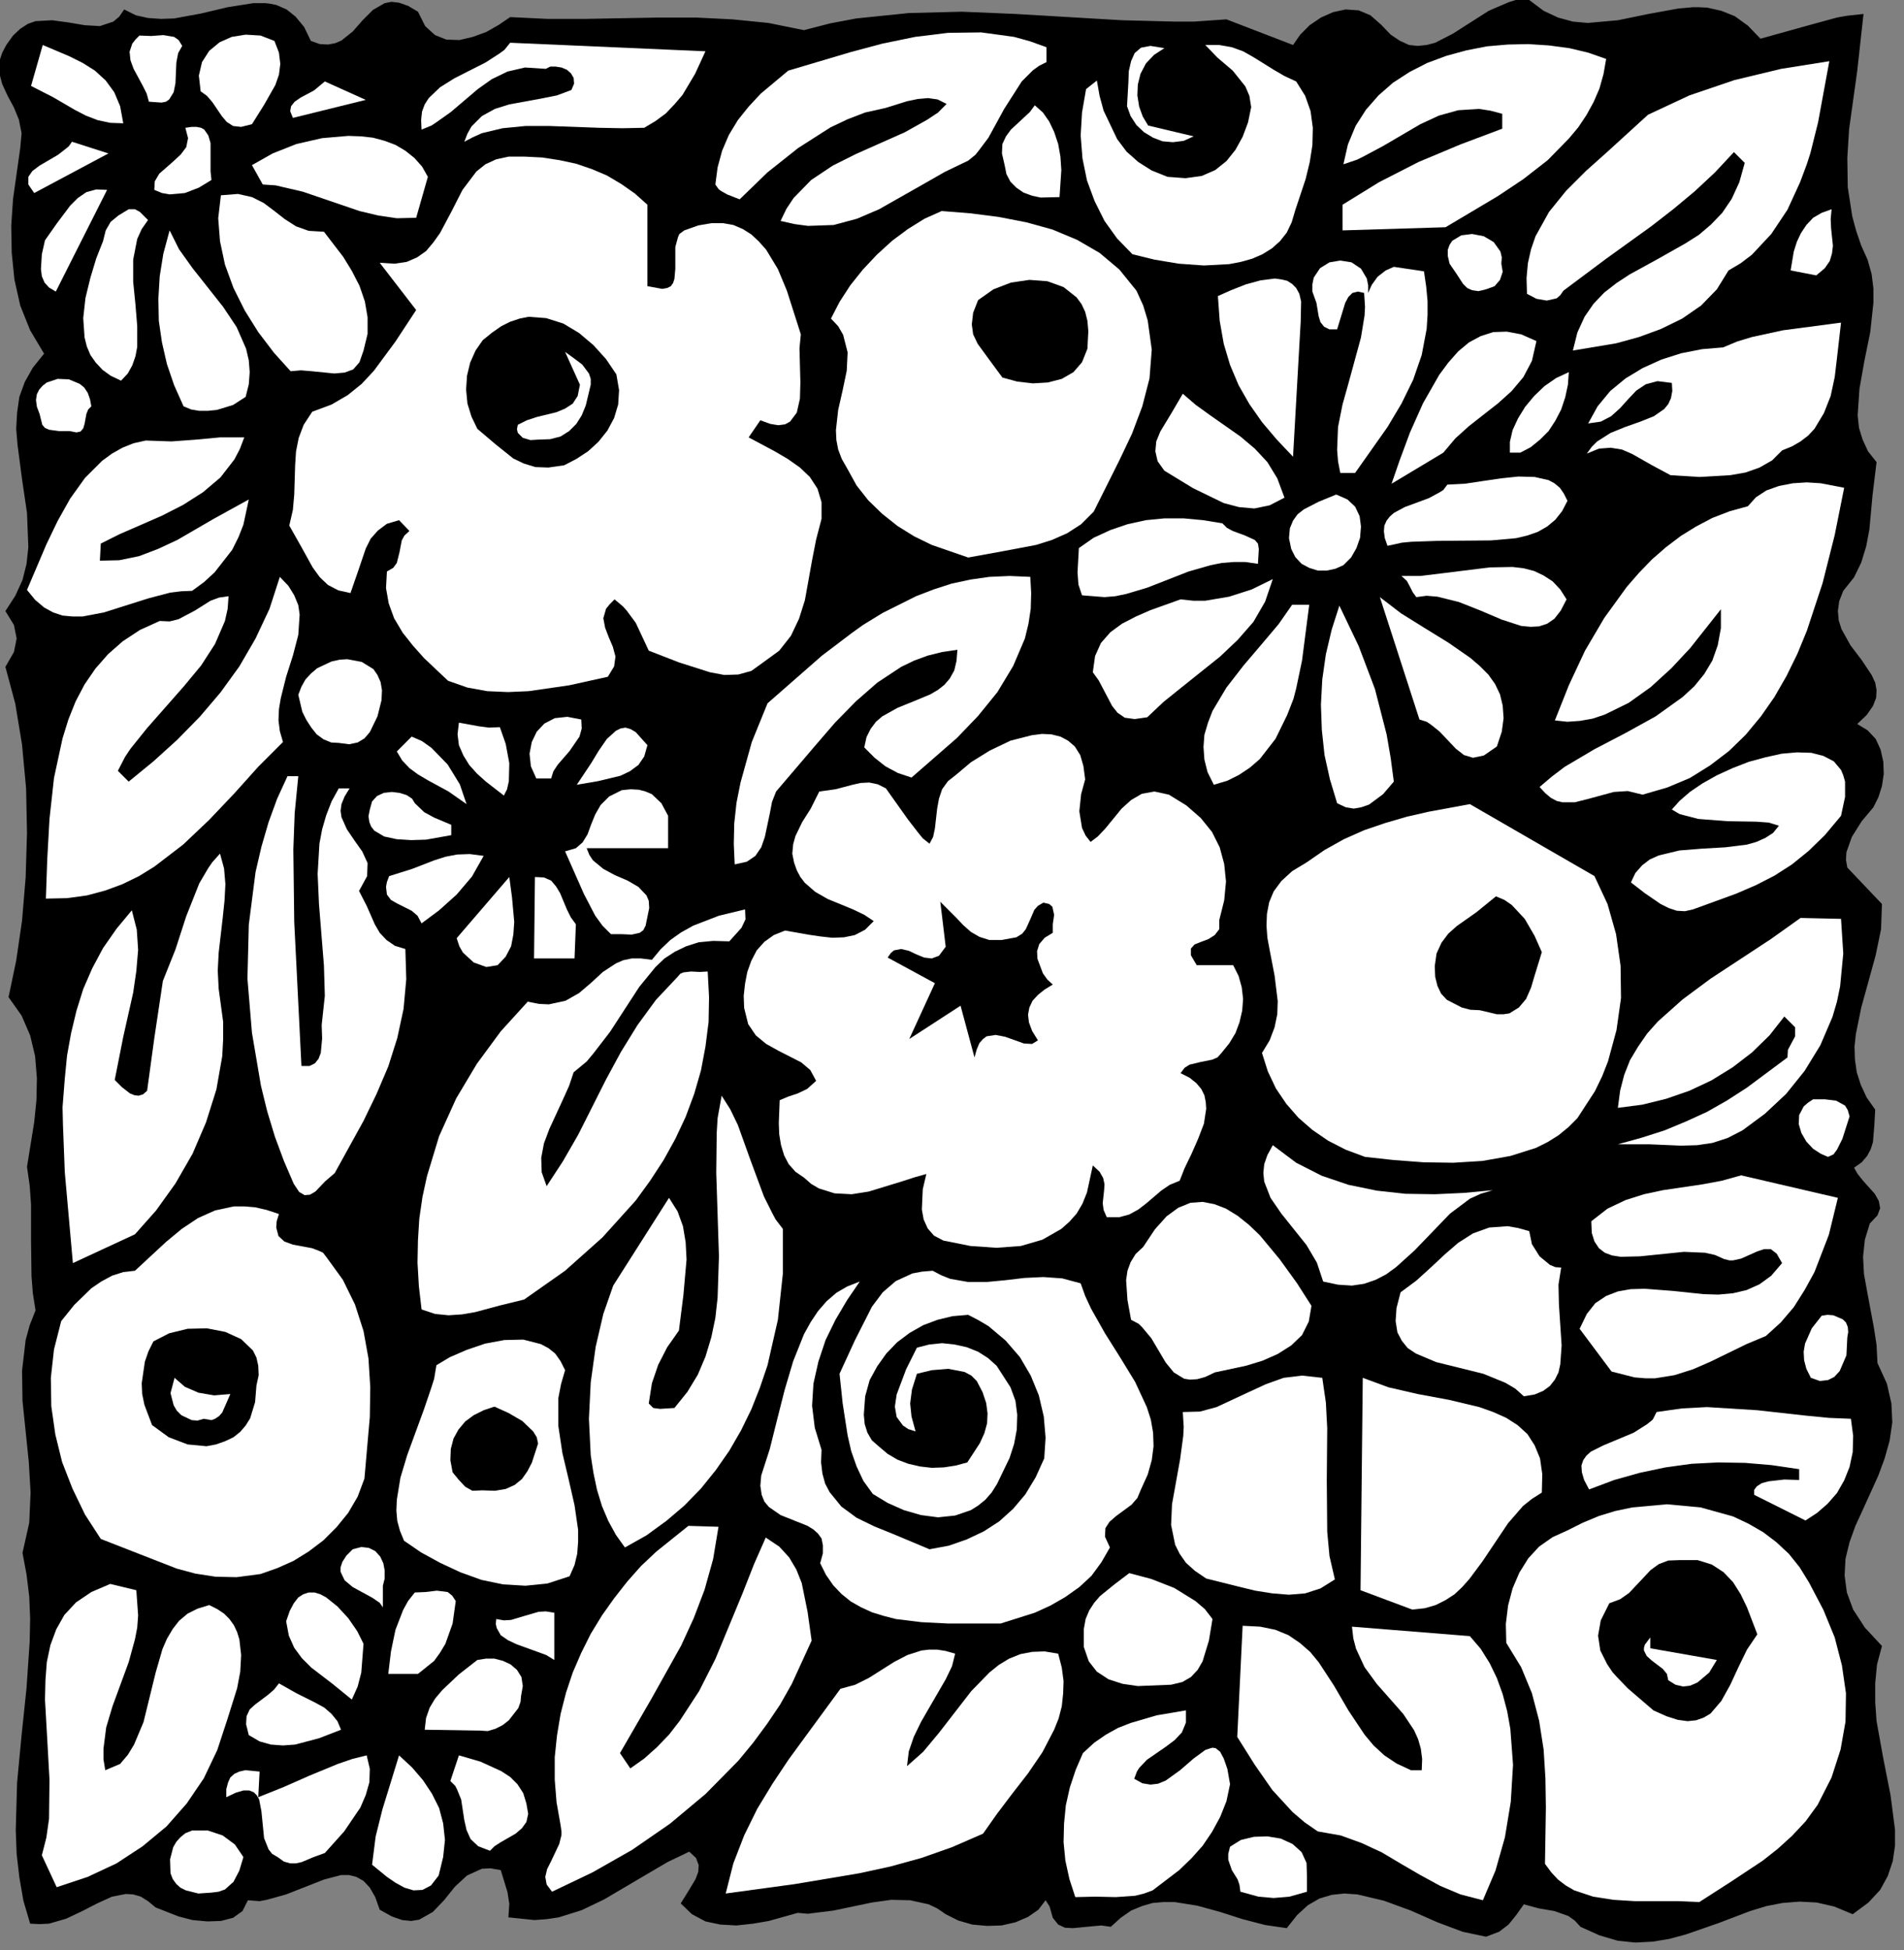
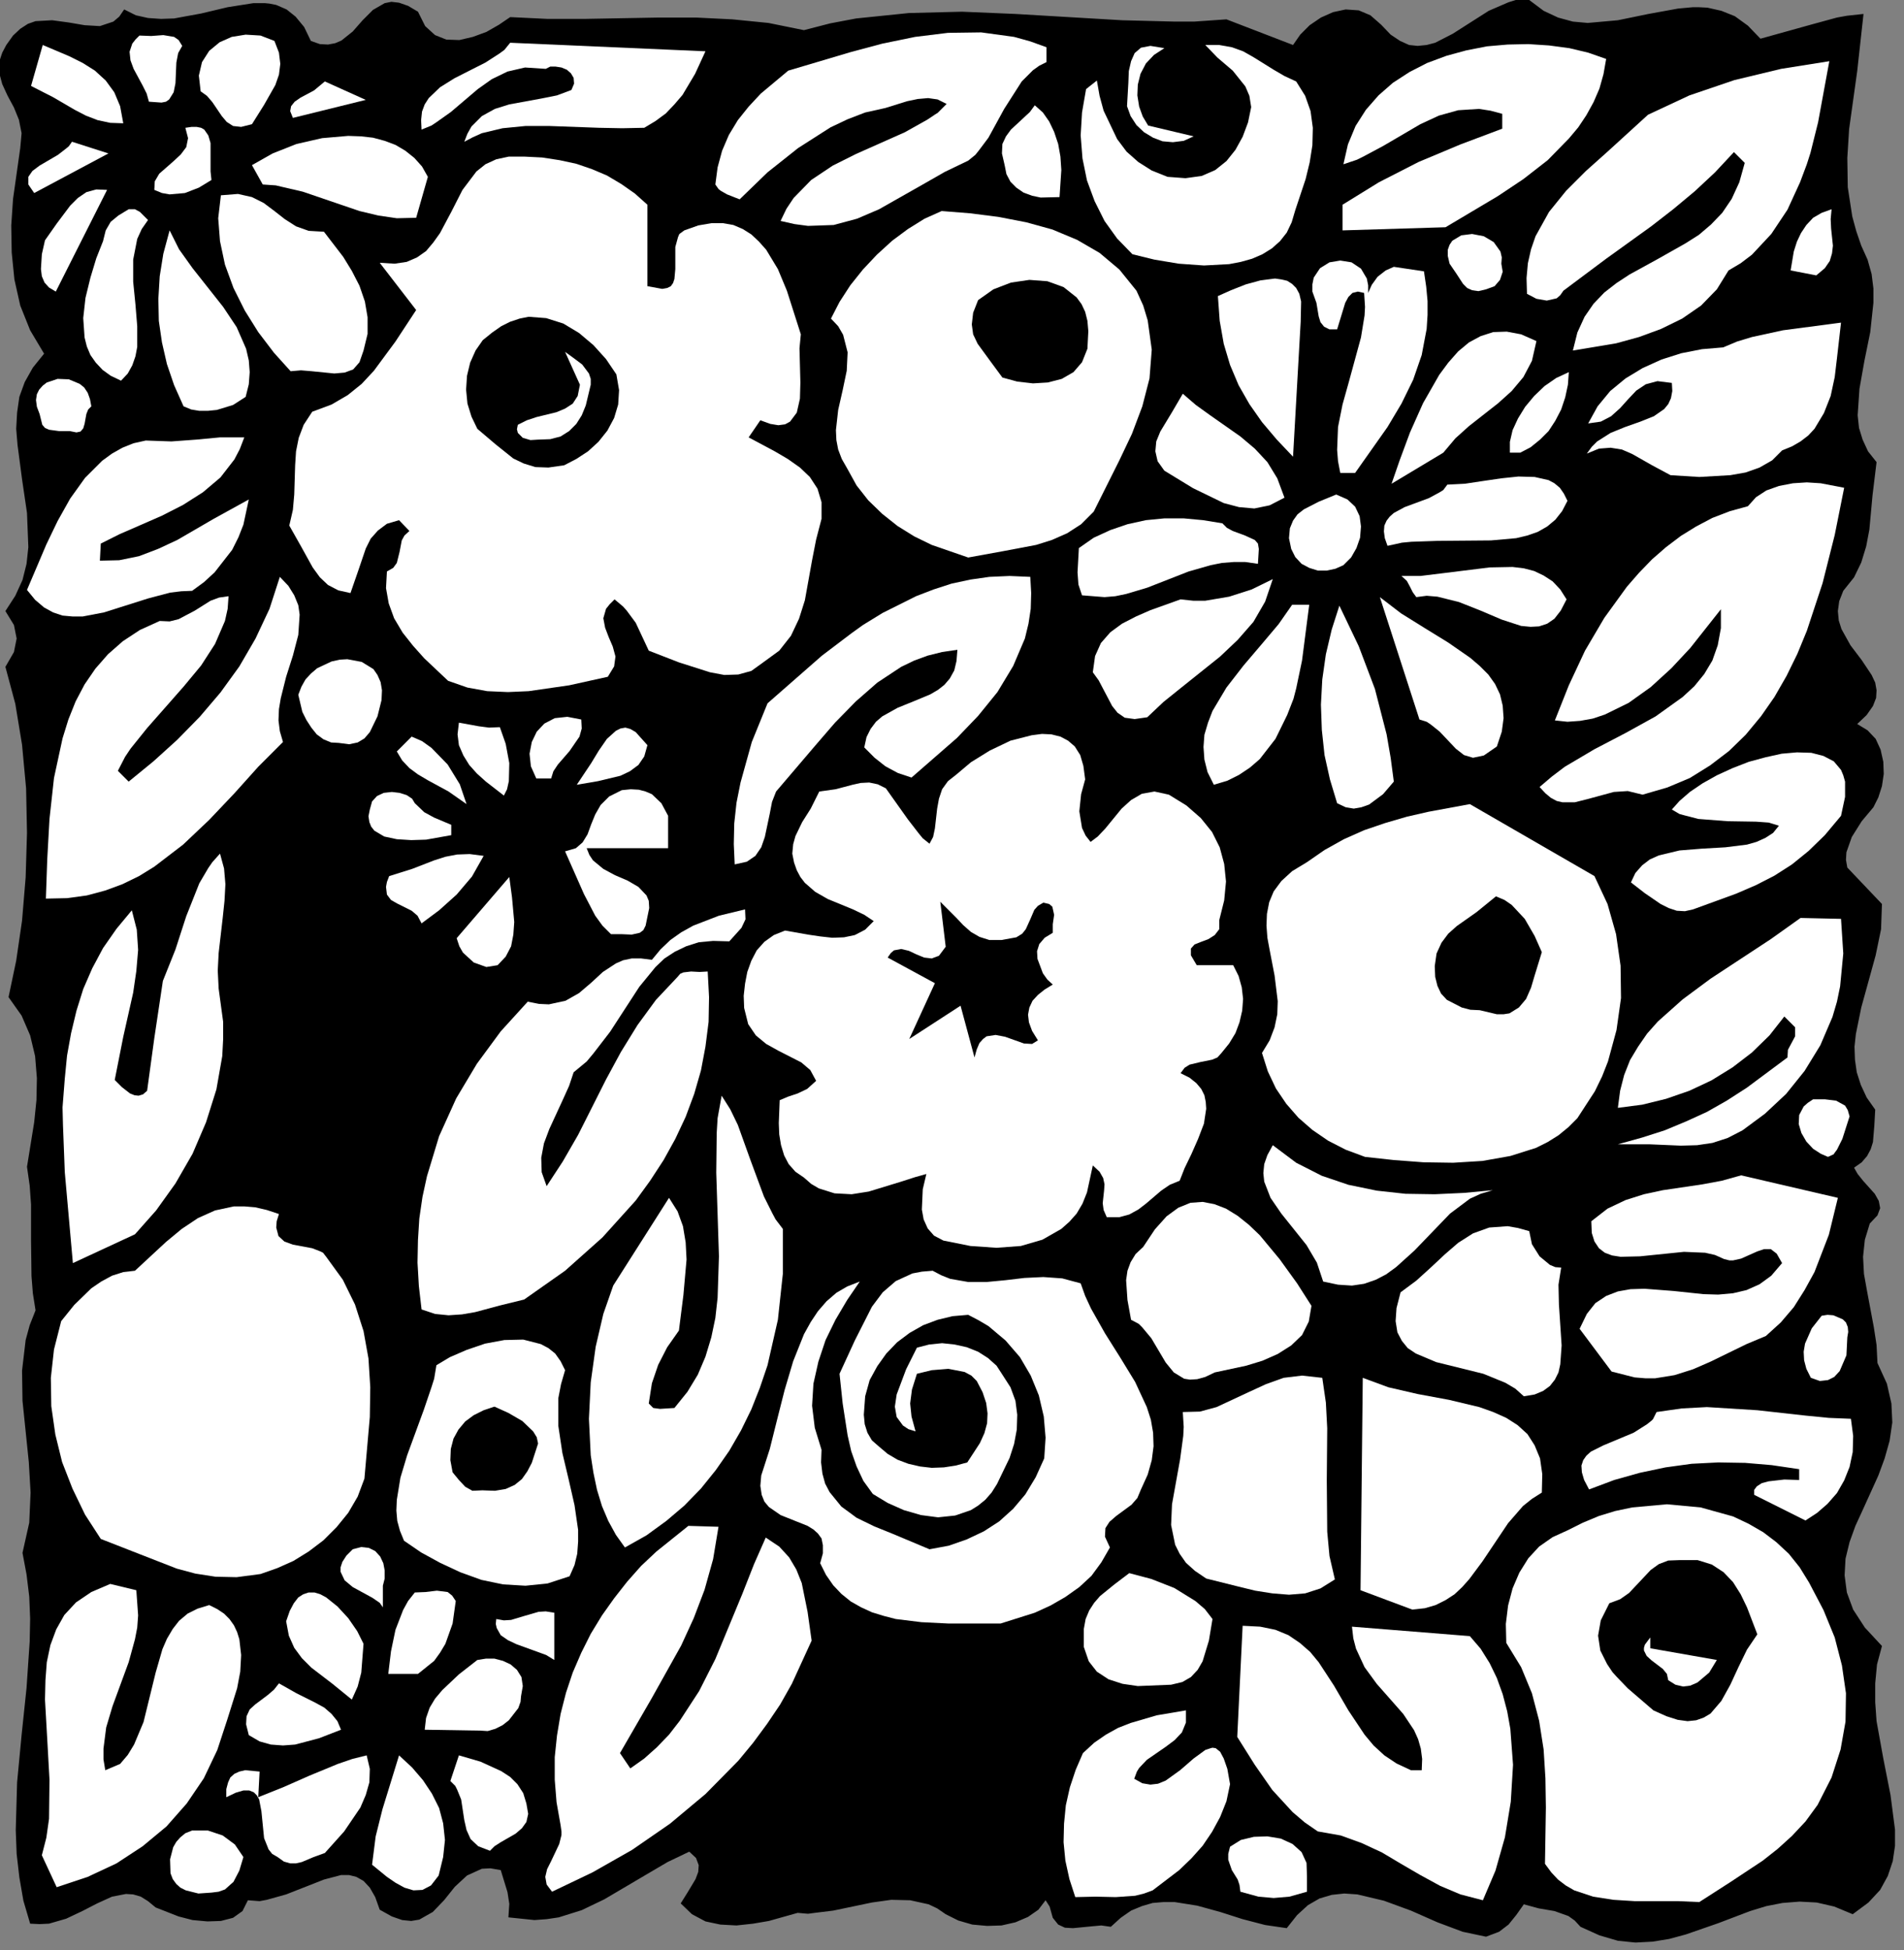
<svg xmlns="http://www.w3.org/2000/svg" xmlns:ns1="http://sodipodi.sourceforge.net/DTD/sodipodi-0.dtd" xmlns:ns2="http://www.inkscape.org/namespaces/inkscape" version="1.0" width="74.63mm" height="76.429mm" id="svg208" ns1:docname="CC004447.WMF">
  <rect width="100%" height="100%" fill="#808080" stroke="none" />
  <ns1:namedview pagecolor="#ffffff" bordercolor="#666666" borderopacity="1" objecttolerance="10" gridtolerance="10" guidetolerance="10" ns2:pageopacity="0" ns2:pageshadow="2" ns2:window-width="640" ns2:window-height="480" id="namedview210" />
  <defs id="defs6">
    <clipPath clipPathUnits="userSpaceOnUse" id="clipWmfPath1">
      <path d="M 0,0 L 281.933,0 L 281.933,288.733 L 0,288.733 z" id="path2" />
    </clipPath>
    <pattern id="WMFhbasepattern" patternUnits="userSpaceOnUse" width="6" height="6" x="0" y="0" />
  </defs>
  <path style="fill:#000000;fill-rule:nonzero;fill-opacity:1;stroke:none;" clip-path="url(#clipWmfPath1)" d="  M 260.805,5.732   L 268.47,3.599   L 272.136,2.599   L 273.602,2.333   L 276.068,2.066   L 275.135,10.531   L 273.935,19.129   L 273.669,23.395   L 273.735,27.727   L 274.402,32.059   L 275.002,34.259   L 275.735,36.392   L 276.668,38.458   L 277.268,40.591   L 277.534,42.723   L 277.534,44.856   L 277.068,49.189   L 276.201,53.454   L 275.468,57.587   L 275.202,61.519   L 275.402,63.385   L 275.935,65.118   L 276.735,66.851   L 278.001,68.451   L 277.401,73.383   L 276.935,78.449   L 276.468,80.915   L 275.735,83.314   L 274.668,85.514   L 273.069,87.513   L 272.469,89.046   L 272.269,90.512   L 272.402,91.912   L 272.802,93.178   L 274.135,95.578   L 275.801,97.777   L 277.268,99.977   L 277.801,101.11   L 278.001,102.243   L 277.934,103.376   L 277.468,104.576   L 276.535,105.909   L 275.135,107.242   L 276.668,108.175   L 277.868,109.441   L 278.601,111.041   L 279.001,112.841   L 279.067,114.64   L 278.801,116.44   L 278.268,118.106   L 277.534,119.572   L 275.801,121.639   L 274.335,123.971   L 273.535,126.238   L 273.469,127.371   L 273.669,128.504   L 278.801,133.902   L 278.667,137.635   L 277.868,141.501   L 275.735,149.232   L 274.935,153.165   L 274.735,155.031   L 274.802,156.964   L 275.068,158.83   L 275.668,160.696   L 276.535,162.562   L 277.801,164.362   L 277.668,166.762   L 277.468,169.161   L 277.134,170.227   L 276.601,171.227   L 275.801,172.16   L 274.668,172.96   L 275.202,173.893   L 276.001,174.893   L 277.734,176.826   L 278.334,177.892   L 278.534,178.959   L 278.134,180.025   L 277.001,181.225   L 276.268,183.624   L 276.001,186.157   L 276.135,188.69   L 276.601,191.289   L 277.601,196.621   L 278.001,199.221   L 278.134,201.887   L 279.534,204.953   L 280.2,207.885   L 280.334,210.685   L 279.934,213.417   L 279.201,216.017   L 278.268,218.55   L 276.001,223.548   L 274.868,226.014   L 274.002,228.414   L 273.402,230.88   L 273.269,233.346   L 273.602,235.879   L 274.535,238.412   L 276.268,241.078   L 278.801,243.81   L 278.068,246.543   L 277.801,249.342   L 277.801,252.142   L 278.001,254.941   L 279.001,260.473   L 280.067,265.872   L 280.734,271.004   L 280.734,273.404   L 280.4,275.67   L 279.667,277.869   L 278.534,279.935   L 276.801,281.802   L 274.468,283.535   L 271.736,282.401   L 269.136,281.802   L 266.604,281.668   L 264.071,281.868   L 261.671,282.335   L 259.272,283.068   L 254.54,284.868   L 249.741,286.534   L 247.275,287.2   L 244.809,287.6   L 242.276,287.734   L 239.677,287.467   L 236.944,286.667   L 234.145,285.401   L 233.278,284.468   L 232.345,283.801   L 230.279,283.068   L 227.946,282.668   L 225.747,282.068   L 224.614,283.668   L 223.481,285.068   L 222.081,286.134   L 220.148,286.867   L 216.682,286.134   L 212.95,284.734   L 209.017,283.001   L 205.018,281.535   L 201.086,280.602   L 199.153,280.469   L 197.287,280.669   L 195.487,281.202   L 193.754,282.202   L 192.155,283.668   L 190.622,285.601   L 187.422,285.134   L 184.09,284.268   L 180.757,283.201   L 177.358,282.268   L 174.026,281.735   L 172.359,281.735   L 170.76,281.868   L 169.16,282.335   L 167.56,283.001   L 166.027,284.068   L 164.561,285.401   L 163.161,285.201   L 161.695,285.334   L 158.962,285.601   L 157.763,285.534   L 156.763,285.068   L 155.963,284.068   L 155.497,282.401   L 154.897,281.468   L 153.83,282.868   L 152.297,283.934   L 150.431,284.734   L 148.365,285.201   L 146.232,285.267   L 144.033,285.068   L 141.966,284.468   L 140.1,283.535   L 138.834,282.668   L 137.567,282.068   L 134.835,281.468   L 132.035,281.402   L 129.169,281.802   L 123.437,283.001   L 120.705,283.335   L 119.705,283.468   L 118.172,283.335   L 113.906,284.534   L 111.574,284.934   L 109.108,285.201   L 106.708,285.068   L 104.509,284.601   L 102.509,283.535   L 100.843,281.935   L 101.843,280.335   L 103.042,278.336   L 103.442,277.269   L 103.509,276.27   L 103.109,275.203   L 102.109,274.27   L 98.91,275.803   L 95.844,277.603   L 89.512,281.335   L 86.18,282.935   L 82.78,284.001   L 80.981,284.268   L 79.181,284.401   L 75.316,284.001   L 75.449,282.002   L 75.182,280.269   L 74.182,277.003   L 72.649,276.736   L 71.383,276.803   L 69.184,277.803   L 67.384,279.469   L 65.784,281.468   L 64.118,283.201   L 62.119,284.334   L 60.919,284.534   L 59.586,284.401   L 58.053,283.868   L 56.253,282.868   L 55.587,281.002   L 54.787,279.602   L 53.854,278.602   L 52.788,278.002   L 51.721,277.736   L 50.521,277.736   L 47.989,278.402   L 42.39,280.602   L 39.524,281.402   L 38.458,281.602   L 36.725,281.468   L 35.925,283.068   L 34.525,284.068   L 32.726,284.534   L 30.726,284.601   L 28.527,284.401   L 26.46,283.868   L 23.061,282.535   L 21.928,281.602   L 20.862,280.935   L 19.729,280.602   L 18.662,280.535   L 16.596,280.935   L 14.397,281.935   L 12.197,283.068   L 9.798,284.201   L 7.265,284.934   L 5.865,285.001   L 4.466,284.934   L 3.466,281.535   L 2.866,278.069   L 2.466,274.603   L 2.333,271.071   L 2.533,264.006   L 3.199,257.007   L 3.932,250.009   L 4.399,243.144   L 4.466,239.745   L 4.332,236.479   L 3.932,233.213   L 3.333,230.014   L 4.332,225.548   L 4.532,221.082   L 4.266,216.55   L 3.799,212.018   L 3.333,207.485   L 3.266,203.02   L 3.799,198.488   L 4.399,196.288   L 5.265,194.089   L 4.866,191.556   L 4.666,189.023   L 4.599,183.824   L 4.599,178.425   L 4.399,175.626   L 3.999,172.827   L 5.065,166.228   L 5.399,162.962   L 5.465,159.696   L 5.199,156.431   L 4.466,153.365   L 3.199,150.432   L 1.266,147.699   L 2.399,142.3   L 3.266,136.369   L 3.799,129.97   L 3.999,123.372   L 3.866,116.773   L 3.266,110.308   L 2.266,104.243   L 0.8,98.777   L 2.066,96.578   L 2.466,94.578   L 2.066,92.579   L 0.8,90.512   L 2.266,88.246   L 3.333,85.914   L 3.932,83.514   L 4.199,81.048   L 3.999,75.982   L 3.266,70.984   L 2.599,65.918   L 2.399,63.519   L 2.533,61.119   L 2.866,58.786   L 3.666,56.587   L 4.866,54.454   L 6.532,52.388   L 4.466,48.922   L 2.999,45.256   L 2.133,41.39   L 1.733,37.391   L 1.666,33.392   L 1.933,29.46   L 2.999,21.928   L 3.199,19.729   L 2.799,17.729   L 2.066,15.93   L 1.133,14.197   L 0.333,12.464   L -0.133,10.731   L 0,8.798   L 0.333,7.798   L 0.933,6.665   L 1.933,5.265   L 2.999,4.266   L 4.132,3.533   L 5.265,3.133   L 7.732,2.999   L 10.198,3.333   L 12.53,3.732   L 14.797,3.866   L 16.796,3.199   L 17.662,2.466   L 18.396,1.4   L 20.129,2.266   L 21.928,2.666   L 23.861,2.799   L 25.794,2.733   L 29.793,2   L 33.725,1.066   L 37.524,0.467   L 39.257,0.467   L 39.924,0.533   L 40.924,0.733   L 42.457,1.4   L 43.79,2.466   L 45.056,3.999   L 46.056,6.065   L 47.389,6.532   L 48.589,6.598   L 49.655,6.399   L 50.588,5.999   L 52.254,4.666   L 53.721,2.999   L 55.254,1.466   L 56.987,0.467   L 57.986,0.267   L 59.119,0.4   L 60.452,0.866   L 61.919,1.733   L 62.985,3.866   L 64.451,5.199   L 66.118,5.865   L 68.051,5.932   L 70.05,5.465   L 72.05,4.732   L 73.916,3.666   L 75.582,2.533   L 81.114,2.799   L 86.58,2.799   L 97.644,2.599   L 103.109,2.599   L 108.508,2.866   L 113.84,3.399   L 119.105,4.466   L 122.971,3.466   L 126.837,2.733   L 134.635,1.933   L 142.5,1.733   L 150.431,2.066   L 166.227,2.999   L 174.026,3.199   L 176.892,3.199   L 181.69,2.866   L 191.555,6.665   L 192.621,5.132   L 194.021,3.732   L 195.687,2.599   L 197.487,1.8   L 199.353,1.4   L 201.286,1.533   L 203.019,2.266   L 204.618,3.666   L 206.018,5.132   L 207.418,6.065   L 208.751,6.665   L 210.017,6.798   L 211.35,6.665   L 212.616,6.332   L 215.216,4.999   L 220.548,1.6   L 223.481,0.333   L 224.547,0   L 226.546,0   L 228.679,1.6   L 230.812,2.599   L 233.012,3.199   L 235.211,3.399   L 239.677,2.999   L 244.209,2.066   L 248.608,1.266   L 250.807,1.066   L 251.607,1.066   L 252.94,1.133   L 255.006,1.6   L 257.006,2.399   L 258.939,3.799   L 260.805,5.732  z " id="path8" />
  <path style="fill:#ffffff;fill-rule:nonzero;fill-opacity:1;stroke:none;" clip-path="url(#clipWmfPath1)" d="  M 155.03,9.198   L 153.964,9.731   L 153.03,10.398   L 151.364,12.064   L 148.765,16.13   L 146.432,20.395   L 145.032,22.262   L 144.499,22.928   L 143.433,23.795   L 139.967,25.461   L 136.701,27.327   L 130.236,30.993   L 126.97,32.393   L 123.504,33.326   L 119.705,33.459   L 117.706,33.192   L 115.639,32.726   L 116.506,30.926   L 117.572,29.327   L 120.172,26.661   L 123.371,24.528   L 126.837,22.795   L 134.035,19.595   L 137.368,17.729   L 138.567,16.929   L 138.9,16.729   L 140.234,15.396   L 138.9,14.73   L 137.501,14.53   L 135.968,14.663   L 134.368,14.997   L 131.169,15.996   L 128.17,16.663   L 125.57,17.663   L 123.038,18.862   L 118.239,21.928   L 113.706,25.527   L 109.574,29.527   L 107.708,28.793   L 106.775,28.26   L 106.442,27.994   L 105.975,27.327   L 106.308,24.794   L 106.975,22.328   L 107.974,19.995   L 109.307,17.796   L 110.907,15.796   L 112.707,13.863   L 116.772,10.464   L 125.97,7.732   L 130.702,6.465   L 135.568,5.465   L 140.433,4.866   L 145.366,4.799   L 150.231,5.465   L 152.631,6.132   L 155.03,6.998   L 155.03,9.198  z " id="path10" />
  <path style="fill:#ffffff;fill-rule:nonzero;fill-opacity:1;stroke:none;" clip-path="url(#clipWmfPath1)" d="  M 237.944,8.731   L 237.544,10.997   L 236.944,13.13   L 236.078,15.13   L 235.011,17.063   L 233.811,18.862   L 232.412,20.529   L 229.279,23.728   L 225.68,26.527   L 221.881,29.06   L 214.149,33.659   L 198.886,34.125   L 198.886,30.326   L 204.285,26.994   L 210.15,23.994   L 216.349,21.395   L 222.547,19.062   L 222.547,16.863   L 220.814,16.396   L 219.082,16.13   L 216.016,16.33   L 213.15,17.129   L 210.417,18.396   L 204.952,21.595   L 202.086,23.128   L 201.019,23.661   L 199.02,24.328   L 199.686,21.395   L 200.819,18.662   L 202.352,16.263   L 204.218,14.13   L 206.351,12.264   L 208.817,10.664   L 211.417,9.331   L 214.283,8.265   L 217.215,7.465   L 220.281,6.865   L 223.347,6.598   L 226.413,6.532   L 229.479,6.732   L 232.478,7.132   L 235.278,7.798   L 237.944,8.731  z " id="path12" />
  <path style="fill:#ffffff;fill-rule:nonzero;fill-opacity:1;stroke:none;" clip-path="url(#clipWmfPath1)" d="  M 26.994,6.798   L 26.394,7.865   L 26.127,9.265   L 25.994,12.33   L 25.727,13.664   L 25.061,14.73   L 24.594,15.063   L 23.928,15.196   L 22.061,15.063   L 21.728,13.863   L 21.128,12.664   L 19.795,10.198   L 19.329,8.931   L 19.195,7.665   L 19.595,6.465   L 20.062,5.865   L 20.662,5.265   L 22.395,5.332   L 24.194,5.199   L 25.794,5.465   L 26.46,5.932   L 26.994,6.798  z " id="path14" />
  <path style="fill:#ffffff;fill-rule:nonzero;fill-opacity:1;stroke:none;" clip-path="url(#clipWmfPath1)" d="  M 40.657,6.065   L 41.324,7.798   L 41.524,9.464   L 41.324,11.064   L 40.79,12.597   L 39.124,15.53   L 37.325,18.396   L 35.725,18.796   L 34.525,18.662   L 33.592,18.062   L 32.859,17.196   L 31.459,15.13   L 30.659,14.197   L 29.726,13.53   L 29.46,11.197   L 29.926,9.198   L 30.993,7.532   L 32.526,6.265   L 34.325,5.465   L 36.391,5.132   L 38.591,5.265   L 40.657,6.065  z " id="path16" />
  <path style="fill:#ffffff;fill-rule:nonzero;fill-opacity:1;stroke:none;" clip-path="url(#clipWmfPath1)" d="  M 192.021,12.064   L 193.354,14.197   L 194.154,16.463   L 194.487,18.929   L 194.421,21.528   L 194.021,24.061   L 193.421,26.527   L 191.888,31.126   L 191.355,32.926   L 190.622,34.459   L 189.622,35.725   L 188.422,36.792   L 187.022,37.658   L 185.489,38.324   L 183.823,38.791   L 182.09,39.124   L 178.358,39.324   L 174.625,39.058   L 171.026,38.458   L 167.76,37.658   L 165.494,35.325   L 163.628,32.726   L 162.162,29.793   L 161.029,26.727   L 160.362,23.461   L 160.095,20.062   L 160.295,16.663   L 160.895,13.197   L 162.495,11.931   L 162.895,14.197   L 163.495,16.396   L 165.494,20.595   L 166.894,22.461   L 168.627,23.994   L 170.626,25.261   L 172.959,26.194   L 175.625,26.394   L 178.025,26.061   L 180.024,25.194   L 181.69,23.861   L 183.023,22.195   L 184.09,20.262   L 184.89,18.129   L 185.356,15.863   L 185.09,14.197   L 184.49,12.797   L 182.623,10.464   L 180.357,8.531   L 178.558,6.665   L 180.624,6.665   L 182.49,6.998   L 184.156,7.598   L 185.689,8.465   L 188.689,10.331   L 190.288,11.264   L 192.021,12.064  z " id="path18" />
  <path style="fill:#ffffff;fill-rule:nonzero;fill-opacity:1;stroke:none;" clip-path="url(#clipWmfPath1)" d="  M 104.509,7.598   L 102.976,10.931   L 101.109,14.063   L 99.91,15.463   L 98.643,16.796   L 97.11,17.929   L 95.444,18.929   L 92.178,18.996   L 88.712,18.929   L 81.381,18.662   L 77.848,18.662   L 74.449,18.996   L 71.383,19.729   L 70.05,20.329   L 68.784,20.995   L 69.25,19.795   L 69.85,18.729   L 71.383,17.196   L 73.316,16.13   L 75.449,15.463   L 80.181,14.597   L 82.514,14.13   L 84.647,13.33   L 85.047,12.397   L 84.98,11.531   L 84.58,10.864   L 83.98,10.331   L 83.18,9.998   L 82.314,9.864   L 81.514,9.864   L 80.848,10.198   L 77.782,9.998   L 75.182,10.598   L 72.849,11.731   L 70.783,13.197   L 66.784,16.596   L 64.718,18.062   L 63.918,18.596   L 62.452,19.196   L 62.385,17.796   L 62.519,16.53   L 62.918,15.463   L 63.518,14.53   L 65.185,12.93   L 67.317,11.597   L 71.916,9.265   L 73.983,7.932   L 74.716,7.398   L 75.582,6.332   L 104.509,7.598  z " id="path20" />
  <path style="fill:#ffffff;fill-rule:nonzero;fill-opacity:1;stroke:none;" clip-path="url(#clipWmfPath1)" d="  M 172.493,7.132   L 170.96,8.131   L 169.76,9.398   L 168.96,10.931   L 168.56,12.53   L 168.494,14.13   L 168.76,15.796   L 169.293,17.263   L 170.093,18.596   L 176.825,20.195   L 175.359,20.862   L 173.759,21.062   L 172.226,20.929   L 170.826,20.395   L 169.493,19.595   L 168.36,18.529   L 167.494,17.196   L 166.961,15.73   L 167.16,12.264   L 167.227,10.531   L 167.56,9.065   L 168.094,7.865   L 169.027,7.065   L 170.426,6.798   L 172.493,7.132  z " id="path22" />
  <path style="fill:#ffffff;fill-rule:nonzero;fill-opacity:1;stroke:none;" clip-path="url(#clipWmfPath1)" d="  M 18.262,18.262   L 16.329,18.196   L 14.463,17.796   L 12.73,17.129   L 11.064,16.263   L 7.865,14.397   L 4.599,12.73   L 6.332,6.665   L 10.264,8.331   L 12.264,9.331   L 14.063,10.464   L 15.663,11.931   L 16.929,13.664   L 17.796,15.73   L 18.262,18.262  z " id="path24" />
  <path style="fill:#ffffff;fill-rule:nonzero;fill-opacity:1;stroke:none;" clip-path="url(#clipWmfPath1)" d="  M 271.003,9.065   L 269.336,18.129   L 268.203,22.661   L 267.67,24.328   L 266.67,26.994   L 264.804,31.059   L 262.405,34.659   L 259.539,37.725   L 257.872,38.991   L 256.073,40.057   L 254.34,42.857   L 252.007,45.256   L 249.208,47.189   L 246.075,48.722   L 242.809,49.922   L 239.41,50.855   L 233.012,51.921   L 233.678,49.255   L 234.744,46.923   L 236.078,44.99   L 237.677,43.323   L 239.477,41.924   L 241.41,40.657   L 245.542,38.391   L 249.674,36.058   L 251.674,34.792   L 253.473,33.259   L 255.14,31.526   L 256.539,29.46   L 257.672,26.994   L 258.472,24.128   L 256.873,22.528   L 254.073,25.527   L 251.074,28.327   L 247.875,30.993   L 244.609,33.526   L 237.944,38.324   L 231.612,43.057   L 231.145,43.723   L 230.612,44.19   L 229.146,44.523   L 227.613,44.256   L 226.213,43.523   L 226.147,41.19   L 226.346,38.991   L 226.813,36.925   L 227.48,34.992   L 229.479,31.393   L 232.012,28.26   L 234.944,25.327   L 238.077,22.528   L 244.142,16.996   L 250.274,14.13   L 256.939,11.864   L 263.871,10.198   L 271.003,9.065  z " id="path26" />
  <path style="fill:#ffffff;fill-rule:nonzero;fill-opacity:1;stroke:none;" clip-path="url(#clipWmfPath1)" d="  M 43.39,17.463   L 42.99,16.463   L 43.123,15.73   L 43.656,15.063   L 44.523,14.463   L 46.522,13.397   L 48.122,12.064   L 54.187,14.797   L 43.39,17.463  z " id="path28" />
  <path style="fill:#ffffff;fill-rule:nonzero;fill-opacity:1;stroke:none;" clip-path="url(#clipWmfPath1)" d="  M 156.963,29.193   L 154.164,29.26   L 152.897,28.993   L 151.631,28.527   L 150.564,27.794   L 149.698,26.927   L 149.098,25.794   L 148.831,24.461   L 148.432,22.728   L 148.498,21.328   L 149.031,20.195   L 149.765,19.196   L 151.631,17.463   L 152.564,16.596   L 153.297,15.596   L 154.497,16.663   L 155.43,17.996   L 156.163,19.529   L 156.763,21.328   L 157.096,23.195   L 157.23,25.194   L 156.963,29.193  z " id="path30" />
  <path style="fill:#ffffff;fill-rule:nonzero;fill-opacity:1;stroke:none;" clip-path="url(#clipWmfPath1)" d="  M 31.326,26.661   L 29.46,27.794   L 27.394,28.593   L 25.127,28.793   L 23.994,28.593   L 22.861,28.127   L 22.928,26.86   L 23.594,25.727   L 25.727,23.861   L 26.794,22.861   L 27.593,21.795   L 27.86,20.462   L 27.46,18.929   L 28.393,18.796   L 29.126,18.796   L 29.793,18.929   L 30.26,19.196   L 30.859,20.062   L 31.193,21.195   L 31.193,23.994   L 31.193,25.394   L 31.326,26.661  z " id="path32" />
  <path style="fill:#ffffff;fill-rule:nonzero;fill-opacity:1;stroke:none;" clip-path="url(#clipWmfPath1)" d="  M 63.385,26.194   L 61.652,32.259   L 58.786,32.326   L 56.053,31.926   L 53.254,31.259   L 50.521,30.326   L 44.856,28.393   L 41.99,27.727   L 40.857,27.46   L 38.924,27.327   L 37.325,24.461   L 40.39,22.728   L 43.923,21.328   L 47.722,20.462   L 51.588,20.129   L 53.454,20.195   L 55.254,20.395   L 56.987,20.862   L 58.586,21.462   L 60.052,22.328   L 61.385,23.395   L 62.519,24.661   L 63.385,26.194  z " id="path34" />
  <path style="fill:#ffffff;fill-rule:nonzero;fill-opacity:1;stroke:none;" clip-path="url(#clipWmfPath1)" d="  M 5.065,28.593   L 4.199,27.327   L 4.199,26.194   L 4.799,25.327   L 5.865,24.528   L 8.598,22.928   L 9.798,21.995   L 10.198,21.662   L 10.664,20.995   L 16.063,22.728   L 5.065,28.593  z " id="path36" />
  <path style="fill:#ffffff;fill-rule:nonzero;fill-opacity:1;stroke:none;" clip-path="url(#clipWmfPath1)" d="  M 95.911,30.326   L 95.911,42.39   L 98.11,42.79   L 98.843,42.657   L 99.377,42.39   L 99.71,41.924   L 99.91,41.324   L 100.043,39.857   L 100.043,36.592   L 100.443,35.125   L 100.643,34.659   L 101.376,34.125   L 103.442,33.392   L 105.375,33.059   L 107.108,33.059   L 108.641,33.326   L 110.041,33.926   L 111.307,34.725   L 112.44,35.792   L 113.507,36.991   L 115.239,39.857   L 116.572,43.057   L 118.639,49.522   L 118.439,51.588   L 118.505,54.054   L 118.572,56.654   L 118.505,59.053   L 118.039,61.119   L 117.039,62.452   L 116.306,62.852   L 115.306,62.985   L 114.106,62.786   L 112.64,62.252   L 110.907,64.785   L 114.773,66.851   L 116.706,67.984   L 118.505,69.251   L 119.972,70.65   L 121.105,72.383   L 121.705,74.383   L 121.705,76.849   L 120.905,79.915   L 120.305,82.981   L 119.238,88.913   L 118.372,91.646   L 117.172,94.178   L 115.439,96.378   L 112.973,98.177   L 111.307,99.377   L 109.374,99.91   L 107.308,99.977   L 105.175,99.577   L 100.576,98.111   L 96.111,96.378   L 94.178,92.245   L 92.845,90.446   L 92.312,89.846   L 91.045,88.78   L 90.312,89.513   L 89.779,90.179   L 89.379,91.579   L 89.645,92.979   L 90.179,94.378   L 90.779,95.778   L 91.178,97.244   L 90.978,98.711   L 90.045,100.244   L 84.313,101.51   L 78.315,102.376   L 75.249,102.51   L 72.183,102.376   L 69.25,101.843   L 66.384,100.843   L 62.852,97.511   L 61.186,95.645   L 59.653,93.712   L 58.386,91.579   L 57.586,89.379   L 57.186,87.113   L 57.32,84.647   L 58.253,84.114   L 58.786,83.381   L 59.186,81.781   L 59.519,80.048   L 59.919,79.315   L 60.652,78.649   L 59.119,77.049   L 57.32,77.582   L 55.987,78.582   L 54.92,79.782   L 54.187,81.248   L 53.054,84.58   L 51.921,87.846   L 50.121,87.446   L 48.589,86.647   L 47.389,85.514   L 46.322,84.047   L 44.589,80.915   L 42.857,77.849   L 43.39,75.516   L 43.59,73.25   L 43.723,68.917   L 43.856,66.851   L 44.256,64.852   L 44.989,62.919   L 46.256,60.986   L 49.122,59.92   L 51.521,58.52   L 53.587,56.854   L 55.387,54.921   L 58.586,50.588   L 61.652,45.923   L 56.253,38.924   L 58.453,39.058   L 60.252,38.791   L 61.785,38.125   L 63.118,37.191   L 64.185,35.925   L 65.185,34.525   L 66.851,31.393   L 68.517,28.127   L 70.583,25.394   L 71.916,24.328   L 73.516,23.595   L 75.382,23.195   L 77.648,23.195   L 80.314,23.328   L 82.914,23.728   L 85.38,24.261   L 87.713,25.061   L 89.912,25.994   L 92.045,27.26   L 94.044,28.66   L 95.911,30.326  z " id="path38" />
  <path style="fill:#ffffff;fill-rule:nonzero;fill-opacity:1;stroke:none;" clip-path="url(#clipWmfPath1)" d="  M 8.265,43.19   L 7.265,42.59   L 6.598,41.857   L 6.199,40.924   L 6.065,39.857   L 6.199,37.658   L 6.665,35.592   L 8.398,33.126   L 10.398,30.46   L 11.531,29.327   L 12.797,28.46   L 14.263,28.06   L 15.863,28.127   L 8.265,43.19  z " id="path40" />
  <path style="fill:#ffffff;fill-rule:nonzero;fill-opacity:1;stroke:none;" clip-path="url(#clipWmfPath1)" d="  M 47.989,34.325   L 50.855,38.058   L 52.121,40.124   L 53.254,42.324   L 54.054,44.656   L 54.454,46.989   L 54.454,49.455   L 53.854,51.921   L 53.254,53.654   L 52.321,54.721   L 51.055,55.187   L 49.522,55.321   L 46.189,54.987   L 44.589,54.854   L 43.056,54.987   L 40.59,52.255   L 38.258,49.189   L 36.258,45.989   L 34.592,42.657   L 33.325,39.191   L 32.592,35.725   L 32.326,32.326   L 32.726,28.927   L 35.258,28.727   L 37.325,29.193   L 39.057,30.06   L 40.657,31.259   L 42.19,32.459   L 43.856,33.526   L 45.723,34.192   L 47.989,34.325  z " id="path42" />
  <path style="fill:#ffffff;fill-rule:nonzero;fill-opacity:1;stroke:none;" clip-path="url(#clipWmfPath1)" d="  M 271.336,30.993   L 271.203,32.459   L 271.269,33.859   L 271.536,36.392   L 271.403,37.525   L 271.069,38.658   L 270.336,39.724   L 269.07,40.791   L 265.271,40.057   L 265.737,37.258   L 266.204,35.792   L 266.804,34.525   L 267.603,33.326   L 268.603,32.259   L 269.87,31.526   L 271.336,30.993  z " id="path44" />
  <path style="fill:#ffffff;fill-rule:nonzero;fill-opacity:1;stroke:none;" clip-path="url(#clipWmfPath1)" d="  M 168.36,43.057   L 169.36,45.256   L 170.026,47.456   L 170.626,51.788   L 170.293,56.054   L 169.227,60.186   L 167.694,64.252   L 165.827,68.184   L 162.028,75.783   L 160.162,77.649   L 158.096,78.982   L 155.83,79.982   L 153.497,80.715   L 148.565,81.648   L 143.433,82.581   L 138.034,80.715   L 135.435,79.448   L 132.969,77.915   L 130.702,76.116   L 128.636,74.116   L 126.903,71.917   L 125.504,69.384   L 124.704,67.984   L 124.171,66.585   L 123.904,65.185   L 123.837,63.719   L 124.171,60.719   L 124.837,57.787   L 125.437,54.921   L 125.57,52.188   L 124.904,49.589   L 124.171,48.322   L 123.104,47.189   L 124.371,44.723   L 125.97,42.257   L 127.836,39.924   L 129.903,37.725   L 132.169,35.658   L 134.502,33.926   L 136.968,32.393   L 139.5,31.259   L 143.699,31.593   L 147.898,32.126   L 152.031,32.926   L 155.896,33.992   L 159.562,35.525   L 162.895,37.458   L 165.827,39.924   L 168.36,43.057  z " id="path46" />
  <path style="fill:#ffffff;fill-rule:nonzero;fill-opacity:1;stroke:none;" clip-path="url(#clipWmfPath1)" d="  M 21.928,32.592   L 20.995,33.926   L 20.329,35.392   L 19.729,38.458   L 19.729,41.724   L 20.062,45.056   L 20.329,48.322   L 20.329,51.388   L 20.062,52.788   L 19.595,54.121   L 18.929,55.321   L 17.929,56.387   L 16.396,55.654   L 15.196,54.787   L 14.197,53.721   L 13.397,52.588   L 12.864,51.321   L 12.53,49.988   L 12.33,47.122   L 12.664,44.123   L 13.397,41.124   L 14.263,38.258   L 15.263,35.725   L 15.663,34.125   L 16.396,32.859   L 17.529,31.926   L 19.062,30.993   L 19.995,30.993   L 20.728,31.393   L 21.928,32.592  z " id="path48" />
  <path style="fill:#ffffff;fill-rule:nonzero;fill-opacity:1;stroke:none;" clip-path="url(#clipWmfPath1)" d="  M 222.414,39.058   L 222.614,40.257   L 222.214,41.457   L 221.414,42.39   L 220.148,42.857   L 219.015,43.123   L 218.082,42.99   L 217.349,42.657   L 216.749,42.057   L 215.749,40.524   L 214.749,39.058   L 214.483,37.925   L 214.483,36.991   L 214.749,36.258   L 215.149,35.658   L 216.482,34.859   L 218.082,34.659   L 219.815,34.992   L 221.281,35.858   L 222.281,37.258   L 222.481,38.125   L 222.414,39.058  z " id="path50" />
  <path style="fill:#ffffff;fill-rule:nonzero;fill-opacity:1;stroke:none;" clip-path="url(#clipWmfPath1)" d="  M 36.391,58.786   L 34.525,59.986   L 32.126,60.719   L 30.793,60.853   L 29.526,60.853   L 28.327,60.653   L 27.194,60.186   L 25.794,57.053   L 24.727,53.921   L 23.994,50.722   L 23.528,47.522   L 23.461,44.256   L 23.661,40.924   L 24.194,37.591   L 25.127,34.125   L 26.527,36.925   L 28.527,39.724   L 33.059,45.456   L 35.058,48.455   L 36.458,51.655   L 36.858,53.388   L 36.991,55.121   L 36.858,56.92   L 36.391,58.786  z " id="path52" />
  <path style="fill:#ffffff;fill-rule:nonzero;fill-opacity:1;stroke:none;" clip-path="url(#clipWmfPath1)" d="  M 202.685,43.39   L 203.219,42.19   L 204.085,40.991   L 205.285,40.057   L 206.485,39.524   L 210.95,40.191   L 211.283,42.457   L 211.483,44.59   L 211.483,46.656   L 211.35,48.722   L 210.617,52.588   L 209.351,56.254   L 207.618,59.786   L 205.551,63.252   L 200.753,70.05   L 198.553,70.05   L 198.22,68.318   L 198.087,66.651   L 198.22,63.252   L 198.886,59.92   L 199.819,56.587   L 201.619,49.988   L 202.152,46.723   L 202.219,45.456   L 202.086,43.39   L 201.152,43.19   L 200.353,43.39   L 199.753,43.99   L 199.286,44.856   L 198.087,48.789   L 196.953,48.789   L 196.154,48.389   L 195.62,47.722   L 195.354,46.856   L 195.021,44.856   L 194.421,43.19   L 194.421,42.124   L 194.621,41.124   L 195.554,39.724   L 196.953,38.858   L 198.553,38.591   L 200.219,38.858   L 201.619,39.791   L 202.485,41.257   L 202.685,42.257   L 202.685,43.39  z " id="path54" />
  <path style="fill:#ffffff;fill-rule:nonzero;fill-opacity:1;stroke:none;" clip-path="url(#clipWmfPath1)" d="  M 192.688,47.656   L 191.555,67.651   L 189.155,65.118   L 186.956,62.519   L 185.09,59.853   L 183.49,57.053   L 182.224,54.054   L 181.29,50.922   L 180.691,47.522   L 180.424,43.857   L 182.357,42.99   L 184.556,42.124   L 186.756,41.524   L 188.889,41.257   L 189.822,41.39   L 190.688,41.59   L 191.421,42.057   L 192.021,42.657   L 192.488,43.523   L 192.754,44.656   L 192.688,47.656  z " id="path56" />
  <path style="fill:#000000;fill-rule:nonzero;fill-opacity:1;stroke:none;" clip-path="url(#clipWmfPath1)" d="  M 161.229,49.055   L 161.095,51.655   L 160.295,53.654   L 159.029,55.121   L 157.296,56.12   L 155.23,56.654   L 153.03,56.787   L 150.698,56.52   L 148.498,55.92   L 146.632,53.388   L 144.832,50.922   L 144.166,49.522   L 143.966,48.056   L 144.166,46.323   L 144.899,44.456   L 147.165,42.857   L 149.765,41.857   L 152.497,41.457   L 155.163,41.657   L 157.563,42.524   L 159.496,44.056   L 160.229,45.056   L 160.762,46.189   L 161.095,47.522   L 161.229,49.055  z " id="path58" />
  <path style="fill:#ffffff;fill-rule:nonzero;fill-opacity:1;stroke:none;" clip-path="url(#clipWmfPath1)" d="  M 272.736,47.789   L 272.136,53.054   L 271.802,55.854   L 271.203,58.653   L 270.203,61.186   L 268.803,63.519   L 267.87,64.518   L 266.737,65.385   L 265.471,66.118   L 264.004,66.718   L 262.538,68.184   L 260.672,69.251   L 258.606,69.984   L 256.339,70.384   L 251.74,70.65   L 247.475,70.384   L 244.742,68.917   L 241.81,67.251   L 240.277,66.585   L 238.61,66.318   L 236.877,66.451   L 235.078,67.184   L 235.811,66.185   L 236.611,65.385   L 238.61,64.119   L 240.743,63.252   L 243.009,62.452   L 245.009,61.652   L 246.542,60.586   L 247.142,59.853   L 247.541,58.986   L 247.741,57.92   L 247.675,56.72   L 245.542,56.454   L 243.809,56.92   L 242.409,57.853   L 241.21,59.12   L 240.01,60.453   L 238.677,61.652   L 237.144,62.452   L 235.278,62.719   L 236.677,60.186   L 238.544,57.92   L 240.81,56.054   L 243.342,54.521   L 246.142,53.254   L 249.074,52.321   L 252.14,51.721   L 255.273,51.455   L 257.339,50.588   L 259.539,49.922   L 264.138,48.922   L 272.736,47.789  z " id="path60" />
  <path style="fill:#000000;fill-rule:nonzero;fill-opacity:1;stroke:none;" clip-path="url(#clipWmfPath1)" d="  M 91.312,55.454   L 91.712,57.787   L 91.578,59.92   L 90.978,61.919   L 89.979,63.785   L 88.646,65.452   L 87.113,66.851   L 85.38,67.984   L 83.58,68.917   L 81.247,69.251   L 79.315,69.184   L 77.582,68.651   L 76.049,67.918   L 73.383,65.785   L 70.717,63.519   L 69.85,61.719   L 69.25,59.786   L 69.05,57.72   L 69.184,55.654   L 69.65,53.721   L 70.45,51.921   L 71.516,50.388   L 72.916,49.255   L 74.249,48.322   L 75.582,47.656   L 76.982,47.189   L 78.315,46.923   L 80.914,47.122   L 83.447,47.922   L 85.78,49.322   L 87.913,51.122   L 89.779,53.188   L 91.312,55.454  z " id="path62" />
  <path style="fill:#ffffff;fill-rule:nonzero;fill-opacity:1;stroke:none;" clip-path="url(#clipWmfPath1)" d="  M 227.613,50.522   L 226.946,53.454   L 225.68,55.854   L 223.947,57.92   L 221.948,59.72   L 217.615,63.119   L 215.616,64.918   L 213.816,67.051   L 206.151,71.65   L 207.351,68.184   L 208.884,64.052   L 210.817,59.72   L 213.216,55.521   L 214.549,53.721   L 216.016,52.055   L 217.615,50.722   L 219.348,49.789   L 221.214,49.189   L 223.214,49.122   L 225.347,49.522   L 227.613,50.522  z " id="path64" />
  <path style="fill:#ffffff;fill-rule:nonzero;fill-opacity:1;stroke:none;" clip-path="url(#clipWmfPath1)" d="  M 87.513,56.987   L 86.779,60.053   L 86.18,61.519   L 85.38,62.786   L 84.313,63.852   L 83.047,64.652   L 81.514,65.052   L 79.714,65.118   L 78.581,65.185   L 77.448,64.852   L 76.715,64.119   L 76.582,63.585   L 76.715,62.919   L 78.048,62.252   L 79.448,61.786   L 82.447,61.053   L 83.714,60.519   L 84.847,59.786   L 85.58,58.653   L 85.913,56.987   L 83.714,52.121   L 84.913,52.988   L 86.246,53.988   L 87.246,55.321   L 87.513,56.12   L 87.513,56.987  z " id="path66" />
  <path style="fill:#ffffff;fill-rule:nonzero;fill-opacity:1;stroke:none;" clip-path="url(#clipWmfPath1)" d="  M 232.412,55.121   L 232.278,56.987   L 231.879,58.853   L 231.279,60.653   L 230.412,62.319   L 229.412,63.852   L 228.146,65.118   L 226.746,66.251   L 225.213,67.051   L 223.68,67.051   L 223.68,65.452   L 224.08,63.719   L 224.88,61.986   L 225.947,60.253   L 227.28,58.653   L 228.813,57.187   L 230.546,55.987   L 232.412,55.121  z " id="path68" />
  <path style="fill:#ffffff;fill-rule:nonzero;fill-opacity:1;stroke:none;" clip-path="url(#clipWmfPath1)" d="  M 13.53,60.186   L 13.064,60.653   L 12.797,61.319   L 12.53,62.786   L 12.33,63.452   L 11.931,63.919   L 11.331,64.052   L 10.331,63.852   L 8.731,63.852   L 7.265,63.652   L 6.665,63.385   L 6.265,62.919   L 5.865,61.319   L 5.465,60.253   L 5.332,59.253   L 5.465,58.387   L 5.799,57.72   L 6.332,57.12   L 6.932,56.654   L 8.531,56.12   L 10.198,56.187   L 11.797,56.854   L 12.464,57.387   L 12.997,58.187   L 13.33,59.12   L 13.53,60.186  z " id="path70" />
  <path style="fill:#ffffff;fill-rule:nonzero;fill-opacity:1;stroke:none;" clip-path="url(#clipWmfPath1)" d="  M 190.288,73.716   L 188.089,74.849   L 185.823,75.316   L 183.557,75.116   L 181.29,74.516   L 176.758,72.317   L 172.493,69.717   L 171.493,68.318   L 171.16,66.851   L 171.293,65.385   L 171.893,63.919   L 173.626,61.053   L 175.225,58.32   L 177.158,59.986   L 179.291,61.519   L 183.757,64.652   L 185.889,66.451   L 187.756,68.451   L 189.222,70.85   L 190.288,73.716  z " id="path72" />
  <path style="fill:#ffffff;fill-rule:nonzero;fill-opacity:1;stroke:none;" clip-path="url(#clipWmfPath1)" d="  M 36.191,64.785   L 35.525,66.518   L 34.725,68.051   L 32.659,70.717   L 30.06,72.917   L 27.127,74.783   L 23.994,76.382   L 20.795,77.782   L 17.729,79.115   L 14.93,80.515   L 14.797,83.047   L 17.662,82.981   L 20.595,82.381   L 23.394,81.315   L 26.26,79.982   L 31.659,76.849   L 36.858,73.983   L 36.058,77.715   L 35.325,79.582   L 34.392,81.448   L 31.792,84.78   L 30.193,86.247   L 28.46,87.513   L 26.86,87.58   L 25.194,87.78   L 21.928,88.646   L 15.396,90.712   L 12.264,91.312   L 10.731,91.312   L 9.264,91.179   L 7.865,90.712   L 6.532,89.979   L 5.199,88.846   L 3.999,87.38   L 6.865,80.648   L 8.531,77.182   L 10.398,73.85   L 12.597,70.784   L 15.13,68.251   L 16.596,67.184   L 18.129,66.318   L 19.795,65.652   L 21.595,65.252   L 25.394,65.385   L 29.06,65.118   L 32.592,64.785   L 36.191,64.785  z " id="path74" />
  <path style="fill:#ffffff;fill-rule:nonzero;fill-opacity:1;stroke:none;" clip-path="url(#clipWmfPath1)" d="  M 232.212,74.183   L 231.412,75.716   L 230.412,76.982   L 229.212,77.982   L 227.813,78.782   L 226.28,79.315   L 224.614,79.715   L 220.881,80.048   L 212.95,80.115   L 209.084,80.248   L 207.684,80.381   L 205.551,80.848   L 205.151,79.715   L 205.018,78.715   L 205.085,77.849   L 205.418,77.116   L 205.885,76.516   L 206.485,75.982   L 208.084,75.116   L 211.683,73.783   L 213.283,72.917   L 213.816,72.583   L 214.416,71.783   L 217.015,71.65   L 219.681,71.25   L 222.414,70.85   L 224.947,70.584   L 227.346,70.65   L 229.412,71.117   L 230.279,71.583   L 231.079,72.25   L 231.679,73.116   L 232.212,74.183  z " id="path76" />
  <path style="fill:#ffffff;fill-rule:nonzero;fill-opacity:1;stroke:none;" clip-path="url(#clipWmfPath1)" d="  M 273.202,72.25   L 271.802,79.248   L 270.003,86.38   L 267.67,93.445   L 266.27,96.844   L 264.671,100.11   L 262.871,103.243   L 260.872,106.109   L 258.606,108.842   L 256.139,111.241   L 253.34,113.374   L 250.341,115.24   L 247.008,116.64   L 243.342,117.706   L 241.143,117.173   L 239.077,117.306   L 235.144,118.373   L 233.278,118.839   L 231.479,118.839   L 230.612,118.639   L 229.746,118.173   L 228.946,117.506   L 228.079,116.573   L 229.879,115.04   L 231.812,113.574   L 236.211,110.974   L 240.81,108.575   L 245.275,106.109   L 249.274,103.243   L 251.007,101.643   L 252.474,99.844   L 253.673,97.844   L 254.473,95.578   L 254.94,93.045   L 254.94,90.246   L 250.407,95.978   L 247.608,98.977   L 244.542,101.777   L 241.276,104.109   L 237.744,105.842   L 235.944,106.442   L 234.078,106.775   L 232.212,106.909   L 230.346,106.709   L 232.412,101.51   L 234.811,96.378   L 237.677,91.512   L 241.01,86.913   L 242.809,84.847   L 244.742,82.848   L 246.808,81.048   L 249.008,79.382   L 251.274,77.982   L 253.673,76.716   L 256.273,75.716   L 258.939,74.983   L 260.139,73.65   L 261.671,72.65   L 263.538,71.983   L 265.604,71.583   L 267.67,71.45   L 269.736,71.583   L 273.202,72.25  z " id="path78" />
  <path style="fill:#ffffff;fill-rule:nonzero;fill-opacity:1;stroke:none;" clip-path="url(#clipWmfPath1)" d="  M 199.02,83.714   L 197.82,84.247   L 196.554,84.514   L 195.221,84.514   L 193.954,84.114   L 192.821,83.514   L 191.888,82.514   L 191.288,81.315   L 190.955,79.715   L 191.088,78.249   L 191.555,77.116   L 192.221,76.182   L 193.154,75.449   L 195.354,74.316   L 197.953,73.25   L 199.619,73.983   L 200.753,75.049   L 201.419,76.449   L 201.619,77.982   L 201.486,79.648   L 200.952,81.181   L 200.153,82.581   L 199.02,83.714  z " id="path80" />
  <path style="fill:#ffffff;fill-rule:nonzero;fill-opacity:1;stroke:none;" clip-path="url(#clipWmfPath1)" d="  M 186.489,81.315   L 186.356,83.514   L 184.49,83.247   L 182.757,83.247   L 181.024,83.381   L 179.358,83.714   L 176.092,84.647   L 173.026,85.847   L 169.96,87.047   L 166.827,87.98   L 165.228,88.313   L 163.628,88.446   L 160.295,88.18   L 159.762,86.58   L 159.629,84.78   L 159.829,81.181   L 162.028,79.648   L 164.494,78.515   L 167.027,77.649   L 169.76,77.049   L 172.493,76.782   L 175.359,76.782   L 178.225,77.049   L 181.091,77.515   L 181.757,78.182   L 182.623,78.649   L 184.423,79.315   L 185.889,79.982   L 186.356,80.515   L 186.489,81.315  z " id="path82" />
  <path style="fill:#ffffff;fill-rule:nonzero;fill-opacity:1;stroke:none;" clip-path="url(#clipWmfPath1)" d="  M 232.078,88.78   L 231.212,90.446   L 230.279,91.646   L 229.212,92.379   L 228.013,92.779   L 226.746,92.845   L 225.347,92.712   L 222.481,91.779   L 219.348,90.446   L 216.149,89.179   L 212.95,88.38   L 211.35,88.246   L 209.817,88.446   L 209.284,87.713   L 208.884,86.913   L 208.417,86.047   L 207.618,85.314   L 210.417,85.314   L 213.683,84.914   L 220.681,84.047   L 224.08,83.981   L 225.747,84.181   L 227.28,84.58   L 228.679,85.247   L 230.012,86.113   L 231.145,87.313   L 232.078,88.78  z " id="path84" />
  <path style="fill:#ffffff;fill-rule:nonzero;fill-opacity:1;stroke:none;" clip-path="url(#clipWmfPath1)" d="  M 152.631,85.447   L 152.764,87.846   L 152.697,90.179   L 152.364,92.379   L 151.831,94.578   L 150.098,98.644   L 147.765,102.51   L 144.899,106.042   L 141.766,109.308   L 135.035,115.173   L 133.035,114.507   L 131.169,113.507   L 129.569,112.241   L 128.036,110.708   L 128.37,109.175   L 128.97,107.975   L 129.769,106.909   L 130.702,106.109   L 132.969,104.842   L 135.435,103.843   L 137.834,102.843   L 138.967,102.176   L 139.9,101.443   L 140.7,100.51   L 141.367,99.31   L 141.7,97.911   L 141.833,96.244   L 139.567,96.578   L 137.434,97.111   L 135.435,97.844   L 133.502,98.777   L 129.969,101.11   L 126.77,103.909   L 123.704,107.042   L 120.771,110.441   L 114.973,117.24   L 114.373,118.773   L 114.04,120.506   L 113.307,123.971   L 112.773,125.504   L 111.907,126.771   L 110.641,127.637   L 108.841,128.037   L 108.708,125.038   L 108.774,121.972   L 109.108,118.906   L 109.707,115.907   L 111.374,109.908   L 113.706,104.176   L 121.771,97.111   L 126.17,93.778   L 127.836,92.579   L 130.769,90.779   L 135.701,88.313   L 138.301,87.313   L 140.967,86.447   L 143.766,85.847   L 146.565,85.447   L 149.565,85.314   L 152.631,85.447  z " id="path86" />
  <path style="fill:#ffffff;fill-rule:nonzero;fill-opacity:1;stroke:none;" clip-path="url(#clipWmfPath1)" d="  M 188.555,85.78   L 187.422,89.113   L 185.689,92.112   L 183.357,94.778   L 180.757,97.244   L 175.092,101.777   L 172.359,103.976   L 169.96,106.242   L 168.094,106.509   L 166.627,106.309   L 165.561,105.576   L 164.761,104.576   L 163.428,102.043   L 162.762,100.777   L 161.895,99.577   L 162.228,97.178   L 163.095,95.245   L 164.494,93.645   L 166.227,92.379   L 168.294,91.312   L 170.426,90.379   L 174.892,88.78   L 176.758,88.979   L 178.558,88.979   L 182.09,88.38   L 185.423,87.313   L 188.555,85.78  z " id="path88" />
  <path style="fill:#ffffff;fill-rule:nonzero;fill-opacity:1;stroke:none;" clip-path="url(#clipWmfPath1)" d="  M 41.923,109.908   L 38.258,113.574   L 34.725,117.506   L 30.993,121.439   L 27.127,125.104   L 22.861,128.37   L 20.595,129.77   L 18.129,130.97   L 15.596,131.903   L 12.864,132.636   L 9.931,133.036   L 6.798,133.103   L 6.998,127.304   L 7.332,121.305   L 7.998,115.24   L 9.264,109.375   L 10.131,106.575   L 11.197,103.909   L 12.53,101.377   L 14.13,99.044   L 15.996,96.911   L 18.196,94.978   L 20.728,93.312   L 23.661,91.979   L 25.127,92.045   L 26.46,91.712   L 28.86,90.446   L 31.193,88.979   L 32.459,88.513   L 33.859,88.313   L 33.725,90.179   L 33.325,91.979   L 31.859,95.378   L 29.793,98.577   L 27.194,101.71   L 21.795,107.842   L 19.329,110.908   L 18.529,112.107   L 17.463,114.174   L 19.062,115.773   L 22.728,112.774   L 26.26,109.575   L 29.593,106.175   L 32.659,102.576   L 35.458,98.711   L 37.858,94.578   L 39.924,90.179   L 41.457,85.447   L 42.723,86.78   L 43.59,88.18   L 44.19,89.646   L 44.39,91.046   L 44.19,94.045   L 43.39,97.111   L 42.39,100.244   L 41.59,103.443   L 41.324,105.042   L 41.257,106.709   L 41.457,108.308   L 41.923,109.908  z " id="path90" />
  <path style="fill:#ffffff;fill-rule:nonzero;fill-opacity:1;stroke:none;" clip-path="url(#clipWmfPath1)" d="  M 221.748,110.574   L 219.815,111.907   L 218.215,112.241   L 216.882,111.841   L 215.682,110.908   L 213.283,108.375   L 211.95,107.309   L 211.35,106.909   L 210.284,106.575   L 204.418,88.446   L 207.551,90.846   L 211.083,93.045   L 214.549,95.178   L 217.815,97.444   L 219.215,98.644   L 220.481,99.91   L 221.481,101.31   L 222.214,102.843   L 222.614,104.509   L 222.747,106.375   L 222.481,108.375   L 221.748,110.574  z " id="path92" />
  <path style="fill:#ffffff;fill-rule:nonzero;fill-opacity:1;stroke:none;" clip-path="url(#clipWmfPath1)" d="  M 193.954,89.579   L 192.888,97.844   L 192.021,101.976   L 191.621,103.509   L 190.688,105.909   L 188.955,109.441   L 186.623,112.441   L 185.156,113.707   L 183.557,114.774   L 181.824,115.64   L 179.824,116.24   L 178.891,114.374   L 178.424,112.507   L 178.291,110.641   L 178.424,108.842   L 178.958,107.042   L 179.624,105.309   L 181.69,101.843   L 184.223,98.577   L 186.889,95.445   L 189.422,92.445   L 191.421,89.579   L 193.954,89.579  z " id="path94" />
  <path style="fill:#ffffff;fill-rule:nonzero;fill-opacity:1;stroke:none;" clip-path="url(#clipWmfPath1)" d="  M 206.485,115.773   L 204.885,117.64   L 202.819,119.172   L 201.686,119.572   L 200.553,119.772   L 199.353,119.572   L 198.087,118.973   L 197.02,115.44   L 196.22,111.841   L 195.82,108.108   L 195.687,104.376   L 195.887,100.643   L 196.42,96.911   L 197.287,93.245   L 198.42,89.713   L 201.286,95.711   L 203.685,102.043   L 205.418,108.775   L 206.018,112.241   L 206.485,115.773  z " id="path96" />
  <path style="fill:#ffffff;fill-rule:nonzero;fill-opacity:1;stroke:none;" clip-path="url(#clipWmfPath1)" d="  M 56.52,103.709   L 55.92,106.109   L 54.787,108.442   L 53.987,109.375   L 52.987,109.975   L 51.721,110.241   L 50.188,110.041   L 49.055,109.975   L 47.922,109.508   L 46.922,108.775   L 46.122,107.775   L 45.389,106.642   L 44.789,105.442   L 44.19,102.91   L 44.656,101.71   L 45.256,100.643   L 46.056,99.777   L 46.989,98.977   L 49.122,97.977   L 50.321,97.711   L 51.455,97.644   L 53.587,98.044   L 55.32,99.11   L 55.92,99.977   L 56.387,101.043   L 56.587,102.243   L 56.52,103.709  z " id="path98" />
  <path style="fill:#ffffff;fill-rule:nonzero;fill-opacity:1;stroke:none;" clip-path="url(#clipWmfPath1)" d="  M 86.113,106.575   L 86.18,107.908   L 85.846,109.108   L 84.38,111.241   L 82.647,113.241   L 81.981,114.24   L 81.647,115.307   L 79.448,115.307   L 78.648,113.507   L 78.448,111.641   L 78.781,109.908   L 79.515,108.375   L 80.648,107.175   L 82.181,106.375   L 84.047,106.175   L 86.113,106.575  z " id="path100" />
  <path style="fill:#ffffff;fill-rule:nonzero;fill-opacity:1;stroke:none;" clip-path="url(#clipWmfPath1)" d="  M 74.049,107.708   L 74.916,110.175   L 75.449,113.041   L 75.382,115.707   L 75.116,116.906   L 74.649,117.839   L 71.983,115.773   L 70.65,114.574   L 69.517,113.307   L 68.65,111.907   L 67.984,110.375   L 67.784,108.775   L 67.984,107.042   L 70.917,107.575   L 72.45,107.775   L 74.049,107.708  z " id="path102" />
  <path style="fill:#ffffff;fill-rule:nonzero;fill-opacity:1;stroke:none;" clip-path="url(#clipWmfPath1)" d="  M 95.911,110.375   L 95.444,112.041   L 94.578,113.307   L 93.311,114.24   L 91.912,114.907   L 88.579,115.707   L 85.446,116.24   L 87.579,113.041   L 88.712,111.174   L 89.912,109.441   L 91.245,108.242   L 91.912,107.908   L 92.645,107.775   L 93.378,107.975   L 94.178,108.442   L 95.911,110.375  z " id="path104" />
  <path style="fill:#ffffff;fill-rule:nonzero;fill-opacity:1;stroke:none;" clip-path="url(#clipWmfPath1)" d="  M 160.762,115.44   L 160.162,117.64   L 159.896,120.172   L 160.295,122.638   L 160.829,123.771   L 161.562,124.705   L 162.628,123.905   L 163.761,122.705   L 166.161,119.772   L 167.56,118.506   L 169.16,117.573   L 171.026,117.24   L 173.159,117.706   L 175.758,119.306   L 177.891,121.172   L 179.558,123.238   L 180.691,125.504   L 181.357,127.97   L 181.624,130.57   L 181.357,133.369   L 180.624,136.302   L 180.624,137.635   L 179.957,138.501   L 179.024,139.101   L 177.958,139.501   L 176.958,139.901   L 176.425,140.501   L 176.425,141.501   L 177.291,142.967   L 182.69,142.967   L 183.49,144.567   L 183.957,146.233   L 184.156,147.966   L 184.023,149.699   L 183.623,151.432   L 183.023,153.031   L 182.09,154.564   L 180.957,155.964   L 180.357,156.631   L 179.558,156.964   L 177.891,157.297   L 176.225,157.697   L 175.492,158.163   L 174.892,158.963   L 176.225,159.63   L 177.225,160.43   L 177.958,161.296   L 178.424,162.229   L 178.624,163.229   L 178.691,164.229   L 178.358,166.428   L 177.491,168.694   L 176.492,170.961   L 175.492,173.027   L 174.759,174.893   L 173.292,175.493   L 172.026,176.359   L 169.76,178.292   L 168.627,179.159   L 167.294,179.892   L 165.827,180.292   L 163.961,180.292   L 163.495,179.225   L 163.361,178.226   L 163.561,176.359   L 163.628,175.426   L 163.428,174.493   L 162.895,173.56   L 161.895,172.627   L 161.029,176.626   L 160.362,178.292   L 159.496,179.758   L 158.429,180.958   L 157.23,182.025   L 154.43,183.624   L 151.231,184.557   L 147.632,184.824   L 143.766,184.557   L 139.767,183.758   L 138.367,183.024   L 137.434,181.958   L 136.834,180.625   L 136.568,179.159   L 136.701,176.159   L 137.234,173.893   L 135.568,174.36   L 133.502,175.026   L 128.703,176.493   L 126.17,176.893   L 123.637,176.759   L 121.305,176.026   L 120.172,175.36   L 119.105,174.426   L 117.839,173.56   L 116.839,172.427   L 116.173,171.16   L 115.706,169.628   L 115.439,168.028   L 115.373,166.362   L 115.506,162.962   L 116.772,162.429   L 118.172,161.963   L 119.572,161.296   L 120.905,160.096   L 120.038,158.497   L 118.705,157.364   L 115.306,155.631   L 113.507,154.631   L 111.974,153.365   L 110.84,151.698   L 110.241,149.299   L 110.174,147.499   L 110.374,145.7   L 110.707,143.967   L 111.307,142.3   L 112.107,140.768   L 113.24,139.501   L 114.64,138.501   L 116.306,137.835   L 119.705,138.435   L 121.505,138.701   L 123.304,138.901   L 125.037,138.835   L 126.637,138.501   L 128.17,137.702   L 129.436,136.435   L 128.036,135.502   L 126.37,134.702   L 122.638,133.169   L 120.771,132.103   L 119.238,130.77   L 118.572,129.903   L 118.039,128.904   L 117.639,127.771   L 117.372,126.437   L 117.506,125.038   L 117.839,123.838   L 118.839,121.772   L 120.105,119.772   L 121.371,117.24   L 123.771,116.906   L 126.303,116.24   L 127.503,115.973   L 128.77,115.907   L 130.036,116.173   L 131.236,116.773   L 134.502,121.372   L 136.101,123.438   L 136.701,124.171   L 137.701,124.971   L 138.234,123.971   L 138.501,122.705   L 138.834,119.772   L 139.1,118.306   L 139.567,116.906   L 140.433,115.707   L 141.7,114.707   L 143.833,112.907   L 146.632,111.174   L 149.698,109.708   L 152.831,108.908   L 154.364,108.708   L 155.763,108.775   L 157.096,109.108   L 158.229,109.708   L 159.229,110.574   L 160.029,111.841   L 160.495,113.44   L 160.762,115.44  z " id="path106" />
  <path style="fill:#ffffff;fill-rule:nonzero;fill-opacity:1;stroke:none;" clip-path="url(#clipWmfPath1)" d="  M 69.117,119.106   L 66.451,117.24   L 63.385,115.573   L 61.919,114.707   L 60.652,113.774   L 59.586,112.641   L 58.786,111.308   L 60.986,109.108   L 62.519,109.775   L 63.918,110.774   L 66.318,113.241   L 68.117,116.173   L 69.117,119.106  z " id="path108" />
  <path style="fill:#ffffff;fill-rule:nonzero;fill-opacity:1;stroke:none;" clip-path="url(#clipWmfPath1)" d="  M 272.736,120.839   L 270.336,123.705   L 267.937,126.038   L 265.471,128.037   L 262.871,129.703   L 260.139,131.103   L 257.206,132.369   L 250.807,134.702   L 249.608,134.969   L 248.408,134.902   L 247.208,134.502   L 246.009,133.902   L 243.676,132.303   L 241.61,130.703   L 242.276,129.303   L 243.276,128.17   L 244.409,127.304   L 245.742,126.704   L 248.808,125.971   L 252.14,125.704   L 255.606,125.504   L 258.805,125.104   L 260.205,124.705   L 261.538,124.105   L 262.671,123.372   L 263.538,122.305   L 262.005,121.839   L 260.139,121.705   L 255.939,121.639   L 251.607,121.305   L 249.541,120.772   L 248.808,120.572   L 247.675,119.906   L 248.808,118.639   L 250.341,117.306   L 252.207,116.04   L 254.34,114.84   L 256.673,113.774   L 259.072,112.841   L 261.538,112.174   L 263.938,111.641   L 266.204,111.441   L 268.337,111.508   L 270.136,111.974   L 271.669,112.774   L 272.736,114.04   L 273.069,114.84   L 273.335,115.773   L 273.335,118.039   L 272.736,120.839  z " id="path110" />
-   <path style="fill:#ffffff;fill-rule:nonzero;fill-opacity:1;stroke:none;" clip-path="url(#clipWmfPath1)" d="  M 44.19,114.973   L 43.656,120.439   L 43.456,125.838   L 43.59,136.568   L 44.656,157.897   L 45.856,157.897   L 46.656,157.497   L 47.189,156.83   L 47.522,155.964   L 47.722,153.831   L 47.655,151.832   L 48.122,147.499   L 47.989,143.034   L 47.255,133.902   L 47.056,129.437   L 47.322,124.971   L 47.722,122.838   L 48.322,120.772   L 49.122,118.706   L 50.188,116.773   L 51.788,116.773   L 51.055,117.973   L 50.588,119.106   L 50.455,120.106   L 50.588,121.039   L 51.388,122.838   L 52.521,124.505   L 53.654,126.104   L 54.454,127.837   L 54.387,129.77   L 53.187,131.97   L 54.32,134.169   L 55.52,136.902   L 56.253,138.168   L 57.253,139.235   L 58.519,140.101   L 60.052,140.568   L 60.186,145.033   L 59.786,149.432   L 58.853,153.764   L 57.52,157.964   L 55.787,162.029   L 53.854,166.028   L 49.588,173.76   L 48.189,174.96   L 46.722,176.493   L 45.922,176.959   L 45.123,177.026   L 44.323,176.559   L 43.523,175.36   L 42.057,171.96   L 40.724,168.361   L 39.591,164.629   L 38.658,160.83   L 37.325,152.965   L 36.658,144.967   L 36.858,136.968   L 37.858,129.17   L 38.724,125.438   L 39.791,121.772   L 41.057,118.306   L 42.59,114.973   L 44.19,114.973  z " id="path112" />
  <path style="fill:#ffffff;fill-rule:nonzero;fill-opacity:1;stroke:none;" clip-path="url(#clipWmfPath1)" d="  M 98.977,120.839   L 98.977,125.638   L 86.913,125.638   L 87.313,126.637   L 87.846,127.437   L 89.379,128.704   L 91.112,129.637   L 92.978,130.437   L 94.578,131.37   L 95.777,132.636   L 96.111,133.436   L 96.177,134.502   L 95.644,137.102   L 95.311,137.768   L 94.778,138.168   L 93.578,138.435   L 92.045,138.368   L 90.512,138.368   L 89.246,137.102   L 88.179,135.635   L 86.513,132.436   L 83.714,126.104   L 85.313,125.638   L 86.313,124.771   L 87.046,123.571   L 87.579,122.105   L 88.179,120.639   L 88.979,119.239   L 90.245,117.973   L 92.112,117.04   L 93.445,116.906   L 94.644,116.973   L 95.644,117.24   L 96.577,117.64   L 97.977,118.973   L 98.977,120.839  z " id="path114" />
  <path style="fill:#ffffff;fill-rule:nonzero;fill-opacity:1;stroke:none;" clip-path="url(#clipWmfPath1)" d="  M 66.851,122.172   L 66.851,123.705   L 63.118,124.371   L 60.919,124.438   L 58.786,124.305   L 56.92,123.905   L 55.454,123.038   L 54.987,122.438   L 54.72,121.772   L 54.587,120.905   L 54.787,119.906   L 55.12,118.706   L 55.853,117.906   L 56.853,117.44   L 58.053,117.306   L 59.186,117.44   L 60.252,117.773   L 61.052,118.306   L 61.452,118.973   L 62.852,120.306   L 64.318,121.105   L 66.851,122.172  z " id="path116" />
  <path style="fill:#ffffff;fill-rule:nonzero;fill-opacity:1;stroke:none;" clip-path="url(#clipWmfPath1)" d="  M 236.211,129.77   L 238.144,133.902   L 239.41,138.368   L 240.077,143.034   L 240.143,147.833   L 239.477,152.565   L 238.21,157.23   L 237.344,159.43   L 236.277,161.629   L 233.678,165.628   L 232.345,166.961   L 230.879,168.161   L 229.279,169.161   L 227.546,170.027   L 223.747,171.227   L 219.615,171.96   L 215.282,172.227   L 210.883,172.16   L 206.485,171.827   L 202.219,171.36   L 199.353,170.294   L 196.753,168.961   L 194.421,167.361   L 192.355,165.562   L 190.555,163.496   L 189.022,161.229   L 187.822,158.697   L 186.956,155.964   L 188.089,154.098   L 188.822,152.165   L 189.222,150.232   L 189.289,148.299   L 188.822,144.5   L 188.089,140.701   L 187.756,138.901   L 187.622,137.102   L 187.689,135.369   L 188.022,133.636   L 188.689,132.036   L 189.822,130.503   L 191.421,129.037   L 193.621,127.704   L 196.22,125.904   L 199.086,124.305   L 202.086,122.972   L 205.218,121.905   L 208.417,120.972   L 211.617,120.239   L 217.749,119.106   L 236.211,129.77  z " id="path118" />
  <path style="fill:#ffffff;fill-rule:nonzero;fill-opacity:1;stroke:none;" clip-path="url(#clipWmfPath1)" d="  M 32.392,146.433   L 33.059,151.365   L 33.059,153.898   L 32.926,156.431   L 32.059,161.363   L 30.526,166.228   L 28.527,170.894   L 25.994,175.293   L 23.128,179.292   L 19.995,182.824   L 10.797,187.09   L 9.598,173.627   L 9.331,166.695   L 9.264,164.029   L 9.598,159.763   L 9.931,156.364   L 10.531,153.031   L 11.331,149.699   L 12.33,146.5   L 13.663,143.434   L 15.263,140.434   L 17.263,137.568   L 19.529,134.836   L 20.262,137.702   L 20.462,140.701   L 20.195,143.833   L 19.729,147.033   L 18.262,153.565   L 16.996,159.963   L 18.062,161.029   L 19.262,161.963   L 19.929,162.229   L 20.528,162.296   L 21.195,162.096   L 21.795,161.563   L 22.861,153.764   L 24.128,145.3   L 25.994,140.634   L 27.593,135.702   L 29.526,130.836   L 30.859,128.57   L 31.459,127.704   L 32.592,126.437   L 33.192,128.637   L 33.392,130.97   L 33.259,133.436   L 32.992,135.969   L 32.392,141.167   L 32.259,143.767   L 32.392,146.433  z " id="path120" />
  <path style="fill:#ffffff;fill-rule:nonzero;fill-opacity:1;stroke:none;" clip-path="url(#clipWmfPath1)" d="  M 71.65,126.771   L 69.917,129.837   L 67.651,132.503   L 65.051,134.836   L 62.452,136.768   L 61.852,135.635   L 60.986,134.902   L 58.853,133.836   L 57.92,133.303   L 57.32,132.503   L 57.186,131.37   L 57.32,130.637   L 57.653,129.77   L 61.052,128.704   L 64.318,127.437   L 65.984,126.904   L 67.717,126.571   L 69.584,126.504   L 71.65,126.771  z " id="path122" />
  <path style="fill:#ffffff;fill-rule:nonzero;fill-opacity:1;stroke:none;" clip-path="url(#clipWmfPath1)" d="  M 73.716,142.967   L 72.05,143.234   L 70.183,142.567   L 68.584,141.101   L 68.051,140.168   L 67.651,138.968   L 75.449,129.903   L 75.849,132.903   L 76.182,136.568   L 76.049,138.435   L 75.715,140.168   L 74.916,141.701   L 73.716,142.967  z " id="path124" />
-   <path style="fill:#ffffff;fill-rule:nonzero;fill-opacity:1;stroke:none;" clip-path="url(#clipWmfPath1)" d="  M 85.313,136.902   L 85.113,141.967   L 79.115,141.967   L 79.248,129.903   L 80.581,129.97   L 81.647,130.437   L 82.381,131.303   L 82.98,132.303   L 83.98,134.702   L 84.58,135.902   L 85.313,136.902  z " id="path126" />
  <path style="fill:#000000;fill-rule:nonzero;fill-opacity:1;stroke:none;" clip-path="url(#clipWmfPath1)" d="  M 228.413,141.034   L 227.346,144.5   L 226.813,146.3   L 226.08,147.966   L 225.013,149.232   L 223.614,150.099   L 222.747,150.232   L 221.748,150.232   L 219.215,149.632   L 217.815,149.565   L 216.549,149.232   L 214.349,148.099   L 213.483,147.166   L 212.95,146.033   L 212.616,144.7   L 212.55,143.1   L 212.816,141.234   L 213.55,139.634   L 214.549,138.301   L 215.816,137.168   L 218.748,135.102   L 221.614,132.769   L 222.881,133.303   L 223.947,134.036   L 225.88,136.102   L 227.346,138.635   L 228.413,141.034  z " id="path128" />
  <path style="fill:#000000;fill-rule:nonzero;fill-opacity:1;stroke:none;" clip-path="url(#clipWmfPath1)" d="  M 150.564,138.835   L 151.431,138.301   L 151.964,137.635   L 152.631,136.169   L 153.23,134.769   L 153.764,134.169   L 154.563,133.702   L 155.43,133.902   L 155.896,134.302   L 156.163,135.502   L 155.963,136.902   L 155.963,138.168   L 154.763,138.901   L 153.964,139.834   L 153.63,140.901   L 153.697,142.034   L 154.497,144.167   L 155.163,145.1   L 155.963,145.833   L 154.763,146.566   L 153.764,147.366   L 152.964,148.232   L 152.497,149.232   L 152.297,150.299   L 152.431,151.432   L 152.897,152.698   L 153.764,154.098   L 152.897,154.631   L 151.697,154.564   L 148.898,153.565   L 147.498,153.298   L 146.165,153.498   L 145.632,153.898   L 145.099,154.498   L 144.699,155.431   L 144.366,156.631   L 142.3,148.966   L 134.701,153.898   L 138.501,145.633   L 131.502,141.834   L 131.969,141.167   L 132.435,140.768   L 133.502,140.568   L 134.635,140.834   L 135.768,141.367   L 136.901,141.834   L 138.034,141.967   L 139.1,141.567   L 140.1,140.234   L 139.3,133.569   L 141.633,135.902   L 142.7,137.035   L 143.833,138.035   L 145.099,138.768   L 146.565,139.235   L 148.365,139.235   L 150.564,138.835  z " id="path130" />
  <path style="fill:#ffffff;fill-rule:nonzero;fill-opacity:1;stroke:none;" clip-path="url(#clipWmfPath1)" d="  M 108.041,139.434   L 105.642,139.368   L 103.509,139.568   L 101.643,140.168   L 99.976,140.967   L 98.443,141.967   L 97.11,143.234   L 94.711,146.166   L 90.379,152.831   L 87.913,156.031   L 86.913,157.23   L 84.98,158.83   L 84.313,160.83   L 83.38,162.896   L 81.381,167.228   L 80.581,169.361   L 80.181,171.494   L 80.248,173.627   L 80.981,175.693   L 83.38,172.027   L 85.646,168.095   L 89.779,159.896   L 91.978,155.831   L 94.444,151.832   L 97.177,148.099   L 100.376,144.7   L 100.776,144.233   L 101.243,144.033   L 102.376,143.9   L 103.642,143.967   L 104.842,143.9   L 105.042,147.699   L 104.975,151.365   L 104.509,155.031   L 103.842,158.563   L 102.842,162.029   L 101.576,165.428   L 100.043,168.694   L 98.31,171.827   L 96.311,174.893   L 94.178,177.826   L 89.246,183.291   L 83.714,188.223   L 77.648,192.489   L 74.116,193.355   L 70.383,194.355   L 68.45,194.688   L 66.451,194.822   L 64.451,194.622   L 62.452,193.955   L 62.052,190.489   L 61.852,187.023   L 61.919,183.691   L 62.119,180.492   L 62.585,177.292   L 63.252,174.226   L 65.051,168.294   L 67.584,162.696   L 70.65,157.564   L 74.182,152.765   L 78.182,148.366   L 79.848,148.699   L 81.314,148.766   L 83.78,148.232   L 85.78,147.099   L 87.579,145.566   L 89.312,143.967   L 91.245,142.7   L 92.312,142.234   L 93.578,141.967   L 94.978,141.967   L 96.577,142.167   L 97.844,140.634   L 99.31,139.235   L 100.909,138.101   L 102.709,137.102   L 106.508,135.635   L 110.374,134.702   L 110.441,136.169   L 109.841,137.435   L 108.041,139.434  z " id="path132" />
  <path style="fill:#ffffff;fill-rule:nonzero;fill-opacity:1;stroke:none;" clip-path="url(#clipWmfPath1)" d="  M 272.736,136.102   L 273.069,141.234   L 272.602,146.1   L 272.136,148.366   L 271.469,150.632   L 269.67,154.831   L 267.337,158.63   L 264.604,162.029   L 261.472,164.962   L 258.139,167.428   L 255.939,168.561   L 253.673,169.294   L 251.407,169.628   L 249.008,169.694   L 244.342,169.494   L 239.677,169.494   L 243.276,168.494   L 246.608,167.428   L 249.808,166.095   L 252.874,164.695   L 255.806,163.029   L 258.805,161.096   L 264.804,156.631   L 264.871,155.497   L 265.404,154.498   L 265.937,153.498   L 265.937,152.165   L 264.338,150.565   L 262.138,153.365   L 259.539,155.897   L 256.673,158.097   L 253.54,160.03   L 250.274,161.563   L 246.808,162.762   L 243.276,163.629   L 239.677,164.095   L 240.01,161.563   L 240.61,159.23   L 241.476,157.03   L 242.676,155.031   L 244.009,153.098   L 245.609,151.298   L 249.274,148.032   L 253.407,144.967   L 257.872,142.034   L 262.338,139.101   L 266.737,135.969   L 272.736,136.102  z " id="path134" />
  <path style="fill:#ffffff;fill-rule:nonzero;fill-opacity:1;stroke:none;" clip-path="url(#clipWmfPath1)" d="  M 274.002,165.362   L 272.935,168.694   L 272.136,170.294   L 271.736,170.827   L 271.669,170.961   L 270.803,171.36   L 269.736,170.894   L 268.603,170.161   L 267.603,169.094   L 266.87,167.828   L 266.47,166.495   L 266.537,165.162   L 267.204,163.895   L 267.803,163.362   L 268.603,162.829   L 270.336,162.829   L 272.002,163.029   L 273.335,163.762   L 273.735,164.429   L 274.002,165.362  z " id="path136" />
  <path style="fill:#ffffff;fill-rule:nonzero;fill-opacity:1;stroke:none;" clip-path="url(#clipWmfPath1)" d="  M 115.973,182.025   L 115.973,188.69   L 115.239,195.488   L 113.706,202.22   L 112.573,205.553   L 111.307,208.752   L 109.774,211.884   L 108.041,214.884   L 106.042,217.75   L 103.842,220.482   L 101.376,223.015   L 98.71,225.281   L 95.777,227.414   L 92.578,229.214   L 91.245,227.348   L 90.112,225.281   L 89.179,223.082   L 88.446,220.682   L 87.913,218.15   L 87.513,215.55   L 87.246,210.151   L 87.513,204.753   L 88.246,199.487   L 89.379,194.622   L 90.845,190.423   L 99.11,177.426   L 100.376,179.425   L 101.176,181.625   L 101.576,184.024   L 101.709,186.557   L 101.243,191.822   L 100.576,197.088   L 98.843,199.554   L 97.51,202.153   L 96.577,204.886   L 96.111,207.885   L 96.777,208.552   L 97.777,208.685   L 99.91,208.552   L 101.843,206.152   L 103.376,203.62   L 104.509,200.954   L 105.375,198.088   L 105.975,195.222   L 106.308,192.222   L 106.508,186.09   L 106.108,173.693   L 106.175,167.828   L 106.308,165.628   L 106.908,162.296   L 108.174,164.295   L 109.307,166.628   L 111.174,171.827   L 113.173,177.226   L 114.44,179.758   L 114.906,180.625   L 115.973,182.025  z " id="path138" />
  <path style="fill:#ffffff;fill-rule:nonzero;fill-opacity:1;stroke:none;" clip-path="url(#clipWmfPath1)" d="  M 221.148,176.293   L 219.348,176.826   L 217.749,177.559   L 214.816,179.758   L 209.55,185.224   L 206.818,187.69   L 205.351,188.756   L 203.818,189.556   L 202.086,190.156   L 200.286,190.423   L 198.22,190.289   L 196.02,189.823   L 195.087,187.023   L 193.554,184.424   L 189.822,179.758   L 188.222,177.426   L 187.289,175.026   L 187.156,173.76   L 187.289,172.427   L 187.756,171.094   L 188.555,169.628   L 192.021,172.227   L 195.82,174.16   L 199.753,175.493   L 203.952,176.359   L 208.217,176.826   L 212.55,176.893   L 216.882,176.693   L 221.148,176.293  z " id="path140" />
  <path style="fill:#ffffff;fill-rule:nonzero;fill-opacity:1;stroke:none;" clip-path="url(#clipWmfPath1)" d="  M 272.269,177.426   L 270.936,182.891   L 268.803,188.423   L 267.337,191.089   L 265.737,193.622   L 263.804,195.888   L 261.605,197.888   L 258.739,199.087   L 256.006,200.42   L 253.407,201.687   L 250.807,202.82   L 248.075,203.686   L 245.209,204.153   L 243.742,204.153   L 242.143,204.02   L 238.744,203.153   L 234.011,196.821   L 235.078,194.622   L 236.344,193.022   L 237.944,191.956   L 239.677,191.289   L 241.543,190.956   L 243.609,190.889   L 247.941,191.223   L 252.34,191.689   L 254.54,191.756   L 256.739,191.556   L 258.739,191.089   L 260.672,190.223   L 262.405,188.956   L 264.004,187.09   L 263.204,185.69   L 262.338,185.024   L 261.338,185.024   L 260.338,185.357   L 257.939,186.424   L 256.739,186.69   L 256.206,186.69   L 255.406,186.49   L 254.073,185.89   L 252.607,185.557   L 249.474,185.424   L 242.943,186.09   L 240.077,186.157   L 238.81,185.957   L 237.744,185.557   L 236.877,184.891   L 236.211,183.891   L 235.811,182.625   L 235.744,180.892   L 238.144,179.025   L 240.81,177.759   L 243.542,176.893   L 246.342,176.293   L 252.207,175.426   L 255.073,174.893   L 257.939,174.093   L 272.269,177.426  z " id="path142" />
  <path style="fill:#ffffff;fill-rule:nonzero;fill-opacity:1;stroke:none;" clip-path="url(#clipWmfPath1)" d="  M 194.287,193.422   L 193.887,195.755   L 192.888,197.754   L 191.288,199.287   L 189.289,200.554   L 187.022,201.553   L 184.623,202.287   L 179.957,203.286   L 178.558,203.953   L 177.358,204.286   L 176.292,204.353   L 175.425,204.22   L 173.892,203.286   L 172.693,201.82   L 170.56,198.221   L 169.227,196.621   L 168.693,196.088   L 167.56,195.488   L 167.027,192.556   L 166.827,189.623   L 167.027,188.223   L 167.494,186.957   L 168.227,185.757   L 169.36,184.691   L 171.093,182.091   L 172.826,180.158   L 174.559,178.892   L 176.358,178.159   L 178.158,178.026   L 179.891,178.359   L 181.624,179.025   L 183.357,180.092   L 185.023,181.425   L 186.623,182.958   L 189.555,186.49   L 192.155,190.089   L 194.287,193.422  z " id="path144" />
  <path style="fill:#ffffff;fill-rule:nonzero;fill-opacity:1;stroke:none;" clip-path="url(#clipWmfPath1)" d="  M 41.324,179.825   L 40.99,180.892   L 40.924,181.825   L 41.257,183.091   L 42.123,183.891   L 43.39,184.357   L 46.256,184.891   L 47.455,185.357   L 47.855,185.557   L 48.322,186.157   L 50.788,189.556   L 52.588,193.222   L 53.854,197.154   L 54.587,201.22   L 54.854,205.486   L 54.787,209.885   L 53.987,219.016   L 52.987,221.682   L 51.588,224.082   L 49.855,226.214   L 47.922,228.147   L 45.723,229.814   L 43.456,231.213   L 41.057,232.28   L 38.591,233.146   L 35.058,233.613   L 31.926,233.546   L 28.926,233.08   L 26.194,232.346   L 20.728,230.214   L 14.93,227.947   L 12.597,224.348   L 10.731,220.482   L 9.198,216.55   L 8.198,212.484   L 7.598,208.285   L 7.532,204.086   L 7.998,199.887   L 9.065,195.688   L 10.997,193.289   L 13.53,190.823   L 14.996,189.823   L 16.596,188.956   L 18.262,188.423   L 19.995,188.223   L 24.594,183.958   L 26.927,182.025   L 29.326,180.425   L 31.859,179.292   L 34.658,178.692   L 36.191,178.692   L 37.791,178.825   L 39.524,179.225   L 41.324,179.825  z " id="path146" />
  <path style="fill:#ffffff;fill-rule:nonzero;fill-opacity:1;stroke:none;" clip-path="url(#clipWmfPath1)" d="  M 231.279,187.757   L 230.879,190.289   L 230.945,193.222   L 231.345,199.287   L 231.145,202.087   L 230.879,203.286   L 230.346,204.353   L 229.612,205.286   L 228.613,206.019   L 227.346,206.552   L 225.747,206.819   L 224.48,205.686   L 223.014,204.819   L 219.748,203.486   L 212.75,201.753   L 209.75,200.487   L 208.551,199.687   L 207.684,198.621   L 207.018,197.354   L 206.751,195.688   L 206.884,193.755   L 207.484,191.422   L 209.817,189.69   L 211.95,187.757   L 214.016,185.824   L 216.016,184.091   L 218.215,182.691   L 220.615,181.825   L 223.347,181.625   L 224.88,181.891   L 226.546,182.358   L 226.946,184.291   L 228.079,186.09   L 229.612,187.357   L 230.412,187.69   L 231.279,187.757  z " id="path148" />
  <path style="fill:#ffffff;fill-rule:nonzero;fill-opacity:1;stroke:none;" clip-path="url(#clipWmfPath1)" d="  M 160.095,190.089   L 160.762,191.956   L 161.628,193.822   L 163.695,197.488   L 165.961,201.087   L 168.16,204.686   L 169.893,208.419   L 170.493,210.285   L 170.826,212.218   L 170.893,214.217   L 170.626,216.283   L 170.026,218.416   L 169.027,220.616   L 168.494,221.882   L 167.627,222.882   L 165.361,224.548   L 164.361,225.415   L 163.761,226.348   L 163.695,227.614   L 164.428,229.214   L 163.161,231.413   L 161.695,233.413   L 159.896,235.079   L 157.829,236.545   L 155.63,237.812   L 153.297,238.878   L 148.232,240.478   L 140.5,240.478   L 136.501,240.278   L 132.702,239.811   L 130.902,239.345   L 129.169,238.812   L 127.57,238.078   L 126.037,237.212   L 124.637,236.079   L 123.437,234.812   L 122.371,233.279   L 121.505,231.547   L 121.905,230.08   L 121.905,228.881   L 121.705,227.881   L 121.171,227.148   L 120.505,226.548   L 119.638,226.014   L 117.639,225.215   L 115.639,224.415   L 113.906,223.215   L 113.24,222.415   L 112.84,221.416   L 112.64,220.083   L 112.773,218.55   L 114.04,214.617   L 115.106,210.351   L 116.239,205.886   L 117.506,201.62   L 119.105,197.621   L 120.105,195.821   L 121.171,194.222   L 122.438,192.756   L 123.904,191.489   L 125.504,190.556   L 127.37,189.823   L 125.504,192.556   L 123.771,195.488   L 122.304,198.488   L 121.238,201.687   L 120.505,204.953   L 120.305,208.219   L 120.705,211.485   L 121.705,214.75   L 121.638,216.617   L 121.838,218.283   L 122.238,219.749   L 122.904,221.016   L 124.637,223.148   L 126.903,224.815   L 129.503,226.081   L 132.302,227.214   L 137.701,229.48   L 140.567,228.947   L 143.233,228.014   L 145.766,226.814   L 148.032,225.348   L 150.098,223.482   L 151.897,221.349   L 153.43,218.816   L 154.697,216.017   L 154.897,212.951   L 154.63,209.818   L 153.897,206.686   L 152.697,203.753   L 151.098,201.02   L 148.965,198.554   L 146.432,196.421   L 144.966,195.555   L 143.433,194.755   L 141.1,194.955   L 138.9,195.488   L 136.768,196.288   L 134.768,197.421   L 132.902,198.821   L 131.302,200.487   L 129.969,202.353   L 128.836,204.419   L 128.17,206.819   L 127.97,209.552   L 128.103,210.951   L 128.503,212.218   L 129.169,213.351   L 130.236,214.284   L 131.502,215.35   L 132.969,216.217   L 134.568,216.817   L 136.301,217.217   L 138.034,217.416   L 139.834,217.35   L 141.567,217.083   L 143.299,216.617   L 145.166,213.751   L 145.832,212.284   L 146.232,210.818   L 146.299,209.352   L 146.099,207.819   L 145.566,206.219   L 144.699,204.553   L 143.899,203.753   L 142.9,203.22   L 140.5,202.753   L 138.034,202.953   L 135.835,203.486   L 135.101,205.819   L 134.835,207.885   L 135.035,209.818   L 135.635,212.018   L 134.568,211.684   L 133.768,211.151   L 132.835,209.885   L 132.569,208.352   L 132.835,206.552   L 134.235,202.82   L 135.835,199.621   L 137.634,199.154   L 139.567,198.954   L 141.433,199.154   L 143.233,199.554   L 144.899,200.22   L 146.365,201.154   L 147.632,202.287   L 148.498,203.62   L 149.698,205.486   L 150.431,207.485   L 150.698,209.552   L 150.631,211.751   L 150.231,213.884   L 149.565,215.95   L 147.698,219.816   L 146.899,221.082   L 145.965,222.149   L 144.899,223.015   L 143.833,223.682   L 141.5,224.482   L 138.967,224.748   L 136.434,224.415   L 133.902,223.682   L 131.502,222.615   L 129.303,221.282   L 127.903,219.349   L 126.903,217.217   L 126.104,214.95   L 125.57,212.618   L 124.837,207.885   L 124.371,203.486   L 126.637,198.554   L 129.169,193.555   L 130.769,191.422   L 132.702,189.756   L 135.168,188.623   L 136.568,188.357   L 138.167,188.223   L 139.434,188.89   L 140.767,189.423   L 143.433,189.889   L 146.165,189.889   L 148.965,189.623   L 151.764,189.29   L 154.563,189.156   L 157.363,189.356   L 160.095,190.089  z " id="path150" />
  <path style="fill:#ffffff;fill-rule:nonzero;fill-opacity:1;stroke:none;" clip-path="url(#clipWmfPath1)" d="  M 273.669,198.088   L 273.535,200.754   L 272.536,203.086   L 271.736,203.953   L 270.803,204.419   L 269.603,204.553   L 268.27,204.086   L 267.603,202.753   L 267.27,201.487   L 267.204,200.22   L 267.403,199.021   L 268.403,196.755   L 269.87,194.888   L 270.736,194.755   L 271.602,194.822   L 273.002,195.422   L 273.469,195.888   L 273.735,196.555   L 273.802,197.288   L 273.669,198.088  z " id="path152" />
-   <path style="fill:#000000;fill-rule:nonzero;fill-opacity:1;stroke:none;" clip-path="url(#clipWmfPath1)" d="  M 37.991,205.219   L 37.791,207.685   L 37.058,210.085   L 36.391,211.151   L 35.592,212.084   L 34.592,212.884   L 33.325,213.484   L 31.992,213.951   L 30.593,214.217   L 27.793,213.951   L 24.994,212.884   L 22.528,211.085   L 21.395,208.085   L 21.062,206.486   L 20.995,204.886   L 21.462,201.687   L 21.995,200.154   L 22.728,198.687   L 25.061,197.488   L 27.793,196.821   L 30.659,196.755   L 33.392,197.288   L 35.725,198.354   L 37.458,200.02   L 37.991,201.087   L 38.258,202.287   L 38.324,203.686   L 37.991,205.219  z " id="path154" />
  <path style="fill:#ffffff;fill-rule:nonzero;fill-opacity:1;stroke:none;" clip-path="url(#clipWmfPath1)" d="  M 83.714,202.953   L 83.114,205.019   L 82.714,207.086   L 82.714,211.218   L 83.314,215.217   L 84.247,219.149   L 85.113,222.949   L 85.646,226.614   L 85.646,228.347   L 85.513,230.147   L 85.113,231.813   L 84.38,233.479   L 81.114,234.546   L 77.848,234.879   L 74.516,234.679   L 71.316,234.013   L 68.184,232.88   L 65.185,231.48   L 62.385,229.947   L 59.853,228.214   L 59.253,226.748   L 58.853,225.281   L 58.719,223.748   L 58.786,222.149   L 59.319,218.883   L 60.319,215.55   L 62.785,208.818   L 63.918,205.486   L 64.318,204.22   L 64.651,202.22   L 66.651,201.02   L 69.117,199.954   L 71.85,199.021   L 74.716,198.488   L 77.515,198.421   L 80.114,199.087   L 81.247,199.687   L 82.247,200.487   L 83.047,201.62   L 83.714,202.953  z " id="path156" />
  <path style="fill:#ffffff;fill-rule:nonzero;fill-opacity:1;stroke:none;" clip-path="url(#clipWmfPath1)" d="  M 195.887,204.086   L 196.42,207.752   L 196.62,211.551   L 196.554,219.283   L 196.62,226.881   L 196.953,230.48   L 197.753,233.946   L 195.62,235.279   L 193.354,236.012   L 190.955,236.212   L 188.489,236.012   L 185.956,235.612   L 183.49,235.012   L 178.691,233.813   L 177.025,232.68   L 175.692,231.48   L 174.759,230.147   L 174.092,228.814   L 173.492,225.881   L 173.626,222.815   L 174.825,216.15   L 175.292,212.684   L 175.359,211.351   L 175.225,209.152   L 177.758,209.085   L 180.224,208.419   L 185.09,206.152   L 187.556,205.019   L 190.155,204.086   L 192.888,203.753   L 195.887,204.086  z " id="path158" />
  <path style="fill:#ffffff;fill-rule:nonzero;fill-opacity:1;stroke:none;" clip-path="url(#clipWmfPath1)" d="  M 228.413,221.082   L 226.946,222.015   L 225.613,223.082   L 223.414,225.615   L 219.615,231.28   L 217.682,233.879   L 216.615,235.079   L 215.482,236.145   L 214.149,237.012   L 212.683,237.745   L 211.083,238.212   L 209.217,238.412   L 201.552,235.546   L 201.886,204.086   L 205.685,205.486   L 210.017,206.486   L 214.683,207.352   L 219.148,208.419   L 221.214,209.152   L 223.147,210.018   L 224.814,211.085   L 226.28,212.418   L 227.346,214.084   L 228.146,216.017   L 228.479,218.35   L 228.413,221.082  z " id="path160" />
  <path style="fill:#ffffff;fill-rule:nonzero;fill-opacity:1;stroke:none;" clip-path="url(#clipWmfPath1)" d="  M 34.125,206.486   L 32.926,209.218   L 32.459,209.752   L 31.859,210.151   L 31.326,210.351   L 30.193,210.151   L 29.26,210.418   L 28.393,210.351   L 26.86,209.618   L 26.194,208.952   L 25.727,208.152   L 25.261,206.352   L 25.861,204.086   L 27.394,205.419   L 29.393,206.286   L 31.726,206.686   L 34.125,206.486  z " id="path162" />
  <path style="fill:#ffffff;fill-rule:nonzero;fill-opacity:1;stroke:none;" clip-path="url(#clipWmfPath1)" d="  M 274.202,210.151   L 274.535,212.684   L 274.468,215.084   L 274.002,217.283   L 273.202,219.283   L 272.136,221.149   L 270.736,222.749   L 269.203,224.082   L 267.47,225.215   L 259.872,221.416   L 259.872,220.682   L 260.272,220.149   L 261.005,219.683   L 262.005,219.416   L 264.338,219.149   L 266.537,219.216   L 266.537,217.616   L 262.471,217.017   L 258.539,216.683   L 254.54,216.617   L 250.607,216.817   L 246.742,217.35   L 242.943,218.15   L 239.143,219.216   L 235.411,220.616   L 234.678,219.216   L 234.345,218.083   L 234.278,217.083   L 234.545,216.283   L 235.011,215.617   L 235.678,215.017   L 237.544,214.084   L 242.009,212.218   L 244.009,210.951   L 244.675,210.418   L 244.875,210.218   L 245.409,209.152   L 249.141,208.619   L 252.874,208.419   L 260.338,208.885   L 267.537,209.685   L 270.936,210.018   L 274.202,210.151  z " id="path164" />
  <path style="fill:#000000;fill-rule:nonzero;fill-opacity:1;stroke:none;" clip-path="url(#clipWmfPath1)" d="  M 79.714,213.817   L 78.781,216.683   L 78.115,217.95   L 77.315,219.083   L 76.249,219.949   L 74.916,220.549   L 73.316,220.816   L 71.45,220.749   L 69.983,220.816   L 68.917,220.216   L 67.984,219.216   L 67.051,218.083   L 66.718,216.283   L 66.784,214.617   L 67.184,213.084   L 67.917,211.751   L 68.917,210.551   L 70.183,209.618   L 71.65,208.885   L 73.249,208.352   L 75.316,209.285   L 77.382,210.485   L 78.981,212.018   L 79.515,212.884   L 79.714,213.817  z " id="path166" />
  <path style="fill:#ffffff;fill-rule:nonzero;fill-opacity:1;stroke:none;" clip-path="url(#clipWmfPath1)" d="  M 268.003,234.413   L 270.136,238.478   L 271.802,242.544   L 272.869,246.676   L 273.469,250.809   L 273.402,255.008   L 272.669,259.14   L 271.336,263.273   L 269.27,267.338   L 267.47,269.804   L 265.471,271.937   L 263.338,273.87   L 261.138,275.603   L 256.406,278.736   L 251.74,281.735   L 248.675,281.602   L 245.475,281.602   L 242.209,281.602   L 239.01,281.402   L 236.011,280.935   L 233.212,280.002   L 231.945,279.269   L 230.812,278.402   L 229.812,277.336   L 228.879,276.07   L 229.013,267.738   L 228.946,263.406   L 228.679,259.14   L 228.013,254.875   L 226.946,250.809   L 225.347,246.943   L 223.147,243.344   L 223.081,240.544   L 223.414,237.812   L 224.08,235.279   L 225.08,232.946   L 226.413,230.813   L 228.013,229.08   L 230.012,227.681   L 232.212,226.681   L 234.478,225.548   L 236.877,224.548   L 239.277,223.815   L 241.81,223.282   L 246.942,222.815   L 251.94,223.282   L 256.739,224.615   L 259.005,225.681   L 261.205,226.948   L 263.138,228.414   L 265.004,230.147   L 266.604,232.146   L 268.003,234.413  z " id="path168" />
  <path style="fill:#ffffff;fill-rule:nonzero;fill-opacity:1;stroke:none;" clip-path="url(#clipWmfPath1)" d="  M 106.442,226.148   L 105.642,230.947   L 104.375,235.479   L 102.776,239.678   L 100.909,243.744   L 96.511,251.609   L 91.845,259.673   L 93.378,261.94   L 95.444,260.473   L 97.31,258.807   L 99.11,256.941   L 100.71,254.875   L 103.576,250.476   L 105.975,245.743   L 109.974,236.079   L 111.707,231.68   L 113.44,227.747   L 115.439,229.08   L 116.906,230.68   L 117.972,232.48   L 118.772,234.479   L 119.638,238.745   L 120.238,243.011   L 117.306,249.409   L 115.573,252.475   L 113.64,255.341   L 111.574,258.14   L 109.374,260.806   L 104.509,265.739   L 99.243,270.138   L 93.645,274.003   L 87.779,277.336   L 81.781,280.202   L 80.981,279.136   L 80.781,278.002   L 81.048,276.869   L 81.647,275.67   L 82.847,273.137   L 83.18,271.804   L 83.18,271.271   L 83.047,270.338   L 82.447,266.938   L 82.181,263.606   L 82.181,260.273   L 82.514,257.074   L 83.047,253.875   L 83.847,250.742   L 84.847,247.743   L 86.113,244.81   L 87.513,242.011   L 89.179,239.278   L 90.978,236.745   L 92.911,234.279   L 94.978,231.946   L 97.244,229.814   L 101.976,226.014   L 106.442,226.148  z " id="path170" />
  <path style="fill:#ffffff;fill-rule:nonzero;fill-opacity:1;stroke:none;" clip-path="url(#clipWmfPath1)" d="  M 56.72,234.879   L 56.72,238.078   L 56.253,237.412   L 55.187,236.679   L 52.254,235.079   L 51.055,234.079   L 50.455,232.813   L 50.455,232.146   L 50.721,231.347   L 51.321,230.413   L 52.254,229.48   L 53.521,229.147   L 54.654,229.28   L 55.587,229.747   L 56.32,230.547   L 56.787,231.547   L 56.987,232.613   L 56.987,233.813   L 56.72,234.879  z " id="path172" />
  <path style="fill:#000000;fill-rule:nonzero;fill-opacity:1;stroke:none;" clip-path="url(#clipWmfPath1)" d="  M 260.338,242.077   L 258.805,244.344   L 257.539,246.943   L 256.339,249.542   L 255.006,251.942   L 253.407,253.808   L 252.407,254.408   L 251.274,254.808   L 250.008,254.941   L 248.541,254.741   L 246.875,254.208   L 244.942,253.342   L 241.143,250.076   L 239.477,248.343   L 238.877,247.676   L 238.077,246.476   L 237.077,244.477   L 236.744,242.277   L 237.144,240.011   L 238.41,237.479   L 240.01,236.879   L 241.343,235.946   L 243.476,233.679   L 244.542,232.546   L 245.742,231.68   L 247.142,231.147   L 248.941,231.08   L 251.474,231.08   L 253.607,231.746   L 255.34,232.88   L 256.739,234.346   L 257.872,236.145   L 258.805,238.078   L 260.338,242.077  z " id="path174" />
  <path style="fill:#ffffff;fill-rule:nonzero;fill-opacity:1;stroke:none;" clip-path="url(#clipWmfPath1)" d="  M 179.624,239.811   L 179.091,243.011   L 178.158,246.077   L 177.425,247.343   L 176.425,248.409   L 175.159,249.142   L 173.492,249.542   L 168.56,249.742   L 166.294,249.409   L 164.228,248.743   L 162.495,247.61   L 161.295,246.077   L 160.562,243.944   L 160.562,241.278   L 160.829,239.811   L 161.362,238.545   L 162.095,237.412   L 162.961,236.412   L 165.094,234.679   L 167.294,233.013   L 170.56,233.879   L 173.959,235.212   L 177.091,237.145   L 178.491,238.345   L 179.624,239.811  z " id="path176" />
  <path style="fill:#ffffff;fill-rule:nonzero;fill-opacity:1;stroke:none;" clip-path="url(#clipWmfPath1)" d="  M 20.195,235.546   L 20.462,239.278   L 20.329,241.078   L 19.995,242.811   L 19.062,246.21   L 17.862,249.476   L 16.663,252.742   L 15.73,255.874   L 15.33,259.007   L 15.33,260.607   L 15.596,262.206   L 17.796,261.273   L 18.929,259.94   L 19.862,258.407   L 21.262,255.074   L 23.061,247.743   L 24.061,244.277   L 24.727,242.744   L 25.594,241.278   L 26.527,240.078   L 27.793,239.011   L 29.26,238.278   L 30.993,237.745   L 32.192,238.345   L 33.192,239.011   L 33.992,239.811   L 34.658,240.744   L 35.125,241.744   L 35.458,242.811   L 35.725,245.143   L 35.592,247.61   L 35.125,250.076   L 33.659,254.741   L 32.192,259.207   L 30.193,263.406   L 27.66,267.138   L 24.661,270.538   L 21.128,273.47   L 17.263,276.003   L 12.997,278.002   L 8.398,279.535   L 6.199,274.803   L 6.865,272.204   L 7.265,269.404   L 7.332,263.606   L 6.998,257.607   L 6.665,251.742   L 6.732,248.876   L 6.932,246.21   L 7.465,243.677   L 8.331,241.344   L 9.531,239.211   L 11.264,237.345   L 13.53,235.812   L 16.329,234.613   L 20.195,235.546  z " id="path178" />
  <path style="fill:#ffffff;fill-rule:nonzero;fill-opacity:1;stroke:none;" clip-path="url(#clipWmfPath1)" d="  M 53.854,243.477   L 53.521,247.743   L 52.987,249.809   L 52.121,251.742   L 49.255,249.409   L 46.122,247.01   L 44.723,245.61   L 43.59,244.077   L 42.79,242.277   L 42.39,240.145   L 42.923,238.612   L 43.523,237.479   L 44.19,236.612   L 44.923,236.145   L 45.723,235.879   L 46.589,235.879   L 47.455,236.145   L 48.322,236.612   L 49.988,237.945   L 51.588,239.678   L 52.921,241.611   L 53.854,243.477  z " id="path180" />
  <path style="fill:#ffffff;fill-rule:nonzero;fill-opacity:1;stroke:none;" clip-path="url(#clipWmfPath1)" d="  M 67.517,237.145   L 67.051,240.478   L 65.984,243.477   L 65.185,244.81   L 64.318,246.01   L 61.919,247.943   L 57.52,247.943   L 57.92,244.61   L 58.586,241.411   L 59.719,238.478   L 60.452,237.145   L 61.452,235.879   L 63.052,235.812   L 64.718,235.612   L 66.318,235.812   L 66.984,236.345   L 67.517,237.145  z " id="path182" />
  <path style="fill:#ffffff;fill-rule:nonzero;fill-opacity:1;stroke:none;" clip-path="url(#clipWmfPath1)" d="  M 82.114,245.877   L 80.914,245.143   L 79.448,244.61   L 76.515,243.544   L 75.249,242.944   L 74.182,242.211   L 73.583,241.144   L 73.449,240.544   L 73.516,239.811   L 74.649,240.011   L 75.715,239.945   L 77.715,239.345   L 79.781,238.745   L 80.848,238.678   L 82.114,238.878   L 82.114,245.877  z " id="path184" />
  <path style="fill:#ffffff;fill-rule:nonzero;fill-opacity:1;stroke:none;" clip-path="url(#clipWmfPath1)" d="  M 209.017,262.206   L 210.617,262.206   L 210.684,260.54   L 210.484,259.007   L 210.084,257.607   L 209.484,256.274   L 207.884,253.875   L 205.951,251.675   L 203.952,249.409   L 202.152,246.943   L 200.886,244.21   L 200.486,242.677   L 200.286,240.944   L 217.749,242.344   L 219.348,244.21   L 220.681,246.343   L 221.748,248.543   L 222.614,250.942   L 223.281,253.475   L 223.747,256.074   L 224.147,261.406   L 223.814,266.872   L 222.947,272.137   L 221.548,277.069   L 219.681,281.468   L 216.349,280.602   L 213.35,279.336   L 210.417,277.736   L 207.551,276.07   L 204.752,274.403   L 201.752,273.004   L 198.62,271.871   L 195.221,271.271   L 193.288,269.938   L 191.488,268.405   L 188.489,265.139   L 185.889,261.406   L 183.29,257.274   L 184.09,240.811   L 186.689,240.944   L 188.955,241.411   L 190.888,242.211   L 192.554,243.344   L 194.087,244.677   L 195.354,246.21   L 197.62,249.676   L 199.753,253.342   L 202.152,256.941   L 203.485,258.54   L 205.085,260.007   L 206.884,261.206   L 209.017,262.206  z " id="path186" />
  <path style="fill:#ffffff;fill-rule:nonzero;fill-opacity:1;stroke:none;" clip-path="url(#clipWmfPath1)" d="  M 254.34,245.877   L 253.207,247.743   L 251.474,249.209   L 250.407,249.676   L 249.341,249.809   L 248.208,249.542   L 247.142,248.876   L 246.942,247.943   L 246.342,247.21   L 244.675,245.943   L 243.942,245.277   L 243.542,244.477   L 243.542,244.077   L 243.676,243.61   L 244.476,242.544   L 244.476,244.144   L 254.34,245.877  z " id="path188" />
-   <path style="fill:#ffffff;fill-rule:nonzero;fill-opacity:1;stroke:none;" clip-path="url(#clipWmfPath1)" d="  M 156.763,244.943   L 157.296,247.01   L 157.563,249.009   L 157.496,250.875   L 157.296,252.742   L 156.83,254.541   L 156.163,256.208   L 154.43,259.54   L 152.297,262.673   L 149.965,265.672   L 147.698,268.671   L 145.632,271.604   L 141.033,273.604   L 136.501,275.203   L 131.902,276.47   L 127.303,277.469   L 117.772,279.069   L 107.508,280.469   L 108.641,276.003   L 110.241,271.871   L 112.173,267.938   L 114.44,264.206   L 116.839,260.607   L 119.372,257.141   L 124.504,250.142   L 126.703,249.542   L 128.703,248.543   L 132.502,246.143   L 134.435,245.143   L 136.501,244.477   L 137.634,244.344   L 138.834,244.344   L 140.1,244.544   L 141.5,244.943   L 141.033,246.81   L 140.1,248.743   L 137.701,252.875   L 136.434,255.074   L 135.368,257.274   L 134.635,259.407   L 134.368,261.606   L 136.768,259.473   L 139.1,256.674   L 143.899,250.476   L 146.565,247.743   L 147.965,246.61   L 149.498,245.677   L 151.164,245.01   L 152.897,244.677   L 154.763,244.61   L 156.763,244.943  z " id="path190" />
  <path style="fill:#ffffff;fill-rule:nonzero;fill-opacity:1;stroke:none;" clip-path="url(#clipWmfPath1)" d="  M 77.182,251.275   L 77.115,252.075   L 76.782,253.008   L 75.382,254.808   L 74.449,255.541   L 73.383,256.074   L 72.25,256.407   L 71.183,256.341   L 62.918,256.208   L 63.118,254.475   L 63.652,252.942   L 64.451,251.609   L 65.518,250.342   L 67.984,248.009   L 70.717,245.877   L 71.983,245.677   L 73.249,245.677   L 74.516,246.01   L 75.649,246.543   L 76.582,247.343   L 77.248,248.409   L 77.448,249.742   L 77.182,251.275  z " id="path192" />
  <path style="fill:#ffffff;fill-rule:nonzero;fill-opacity:1;stroke:none;" clip-path="url(#clipWmfPath1)" d="  M 50.521,256.208   L 47.255,257.474   L 43.723,258.407   L 41.923,258.54   L 40.124,258.407   L 38.458,257.94   L 36.858,257.007   L 36.458,255.408   L 36.525,254.208   L 36.991,253.208   L 37.791,252.475   L 39.657,251.075   L 40.59,250.276   L 41.324,249.342   L 43.923,250.809   L 46.722,252.208   L 48.055,252.942   L 49.122,253.875   L 49.988,254.941   L 50.521,256.208  z " id="path194" />
  <path style="fill:#ffffff;fill-rule:nonzero;fill-opacity:1;stroke:none;" clip-path="url(#clipWmfPath1)" d="  M 175.692,253.342   L 175.692,255.141   L 175.092,256.607   L 174.026,257.74   L 172.693,258.74   L 169.893,260.673   L 168.76,261.873   L 168.427,262.406   L 168.027,263.473   L 169.227,264.139   L 170.426,264.339   L 171.559,264.206   L 172.693,263.739   L 174.825,262.206   L 176.825,260.473   L 178.558,259.207   L 179.358,258.94   L 179.624,258.874   L 180.091,258.94   L 180.757,259.473   L 181.29,260.473   L 181.824,262.006   L 182.224,264.272   L 181.69,266.805   L 180.757,269.138   L 179.558,271.337   L 178.158,273.404   L 176.492,275.27   L 174.692,277.003   L 170.76,280.002   L 169.493,280.469   L 168.16,280.802   L 165.294,281.002   L 162.295,280.935   L 159.296,281.002   L 158.429,278.336   L 157.829,275.603   L 157.563,272.87   L 157.629,270.138   L 157.896,267.405   L 158.496,264.739   L 159.362,262.139   L 160.429,259.673   L 162.095,258.14   L 163.828,256.941   L 165.628,255.941   L 167.494,255.208   L 171.359,254.075   L 175.692,253.342  z " id="path196" />
  <path style="fill:#ffffff;fill-rule:nonzero;fill-opacity:1;stroke:none;" clip-path="url(#clipWmfPath1)" d="  M 54.32,260.007   L 54.787,262.006   L 54.72,264.006   L 54.187,265.872   L 53.387,267.738   L 50.988,271.271   L 48.122,274.47   L 46.456,275.07   L 44.723,275.803   L 43.856,276.003   L 42.99,276.003   L 42.057,275.736   L 41.124,275.07   L 40.324,274.603   L 39.791,273.937   L 39.124,272.27   L 38.724,268.271   L 38.391,266.538   L 38.058,265.939   L 37.591,265.472   L 36.925,265.205   L 36.058,265.205   L 34.925,265.539   L 33.525,266.205   L 33.525,265.005   L 33.792,264.006   L 34.125,263.273   L 34.725,262.739   L 35.458,262.406   L 36.325,262.206   L 38.458,262.406   L 38.258,266.205   L 41.923,264.739   L 45.856,263.006   L 50.055,261.273   L 52.188,260.54   L 54.32,260.007  z " id="path198" />
  <path style="fill:#ffffff;fill-rule:nonzero;fill-opacity:1;stroke:none;" clip-path="url(#clipWmfPath1)" d="  M 64.985,277.803   L 63.852,279.269   L 62.585,279.935   L 61.252,280.002   L 59.919,279.602   L 58.586,278.869   L 57.32,278.002   L 55.12,276.203   L 55.654,272.004   L 56.653,268.005   L 59.119,260.007   L 61.052,261.806   L 62.652,263.672   L 63.985,265.672   L 65.051,267.805   L 65.651,270.071   L 65.918,272.537   L 65.651,275.07   L 64.985,277.803  z " id="path200" />
  <path style="fill:#ffffff;fill-rule:nonzero;fill-opacity:1;stroke:none;" clip-path="url(#clipWmfPath1)" d="  M 77.982,267.138   L 78.248,268.671   L 77.982,269.871   L 77.315,270.804   L 76.382,271.604   L 74.182,272.87   L 73.249,273.47   L 72.583,274.137   L 70.85,273.47   L 69.717,272.404   L 69.117,271.071   L 68.784,269.604   L 68.317,266.538   L 67.717,265.072   L 67.451,264.539   L 66.718,263.806   L 67.984,260.007   L 71.183,260.94   L 74.249,262.339   L 75.582,263.206   L 76.649,264.272   L 77.515,265.605   L 77.982,267.138  z " id="path202" />
  <path style="fill:#ffffff;fill-rule:nonzero;fill-opacity:1;stroke:none;" clip-path="url(#clipWmfPath1)" d="  M 193.621,277.936   L 193.621,280.202   L 191.022,280.935   L 188.689,281.135   L 186.423,280.935   L 183.757,280.202   L 183.623,279.202   L 183.357,278.402   L 182.49,277.003   L 181.957,275.47   L 181.957,274.603   L 182.224,273.537   L 183.823,272.537   L 185.756,272.071   L 187.756,272.004   L 189.755,272.337   L 191.488,273.137   L 192.821,274.337   L 193.554,275.936   L 193.621,277.936  z " id="path204" />
  <path style="fill:#ffffff;fill-rule:nonzero;fill-opacity:1;stroke:none;" clip-path="url(#clipWmfPath1)" d="  M 36.058,275.07   L 35.458,277.069   L 34.592,278.736   L 33.325,279.869   L 32.392,280.202   L 31.326,280.335   L 29.393,280.469   L 27.527,280.002   L 26.727,279.602   L 26.127,279.069   L 25.594,278.336   L 25.261,277.469   L 25.194,275.403   L 25.661,273.604   L 26.127,272.804   L 26.727,272.137   L 27.46,271.537   L 28.46,271.137   L 30.793,271.137   L 32.992,271.871   L 34.792,273.204   L 36.058,275.07  z " id="path206" />
</svg>